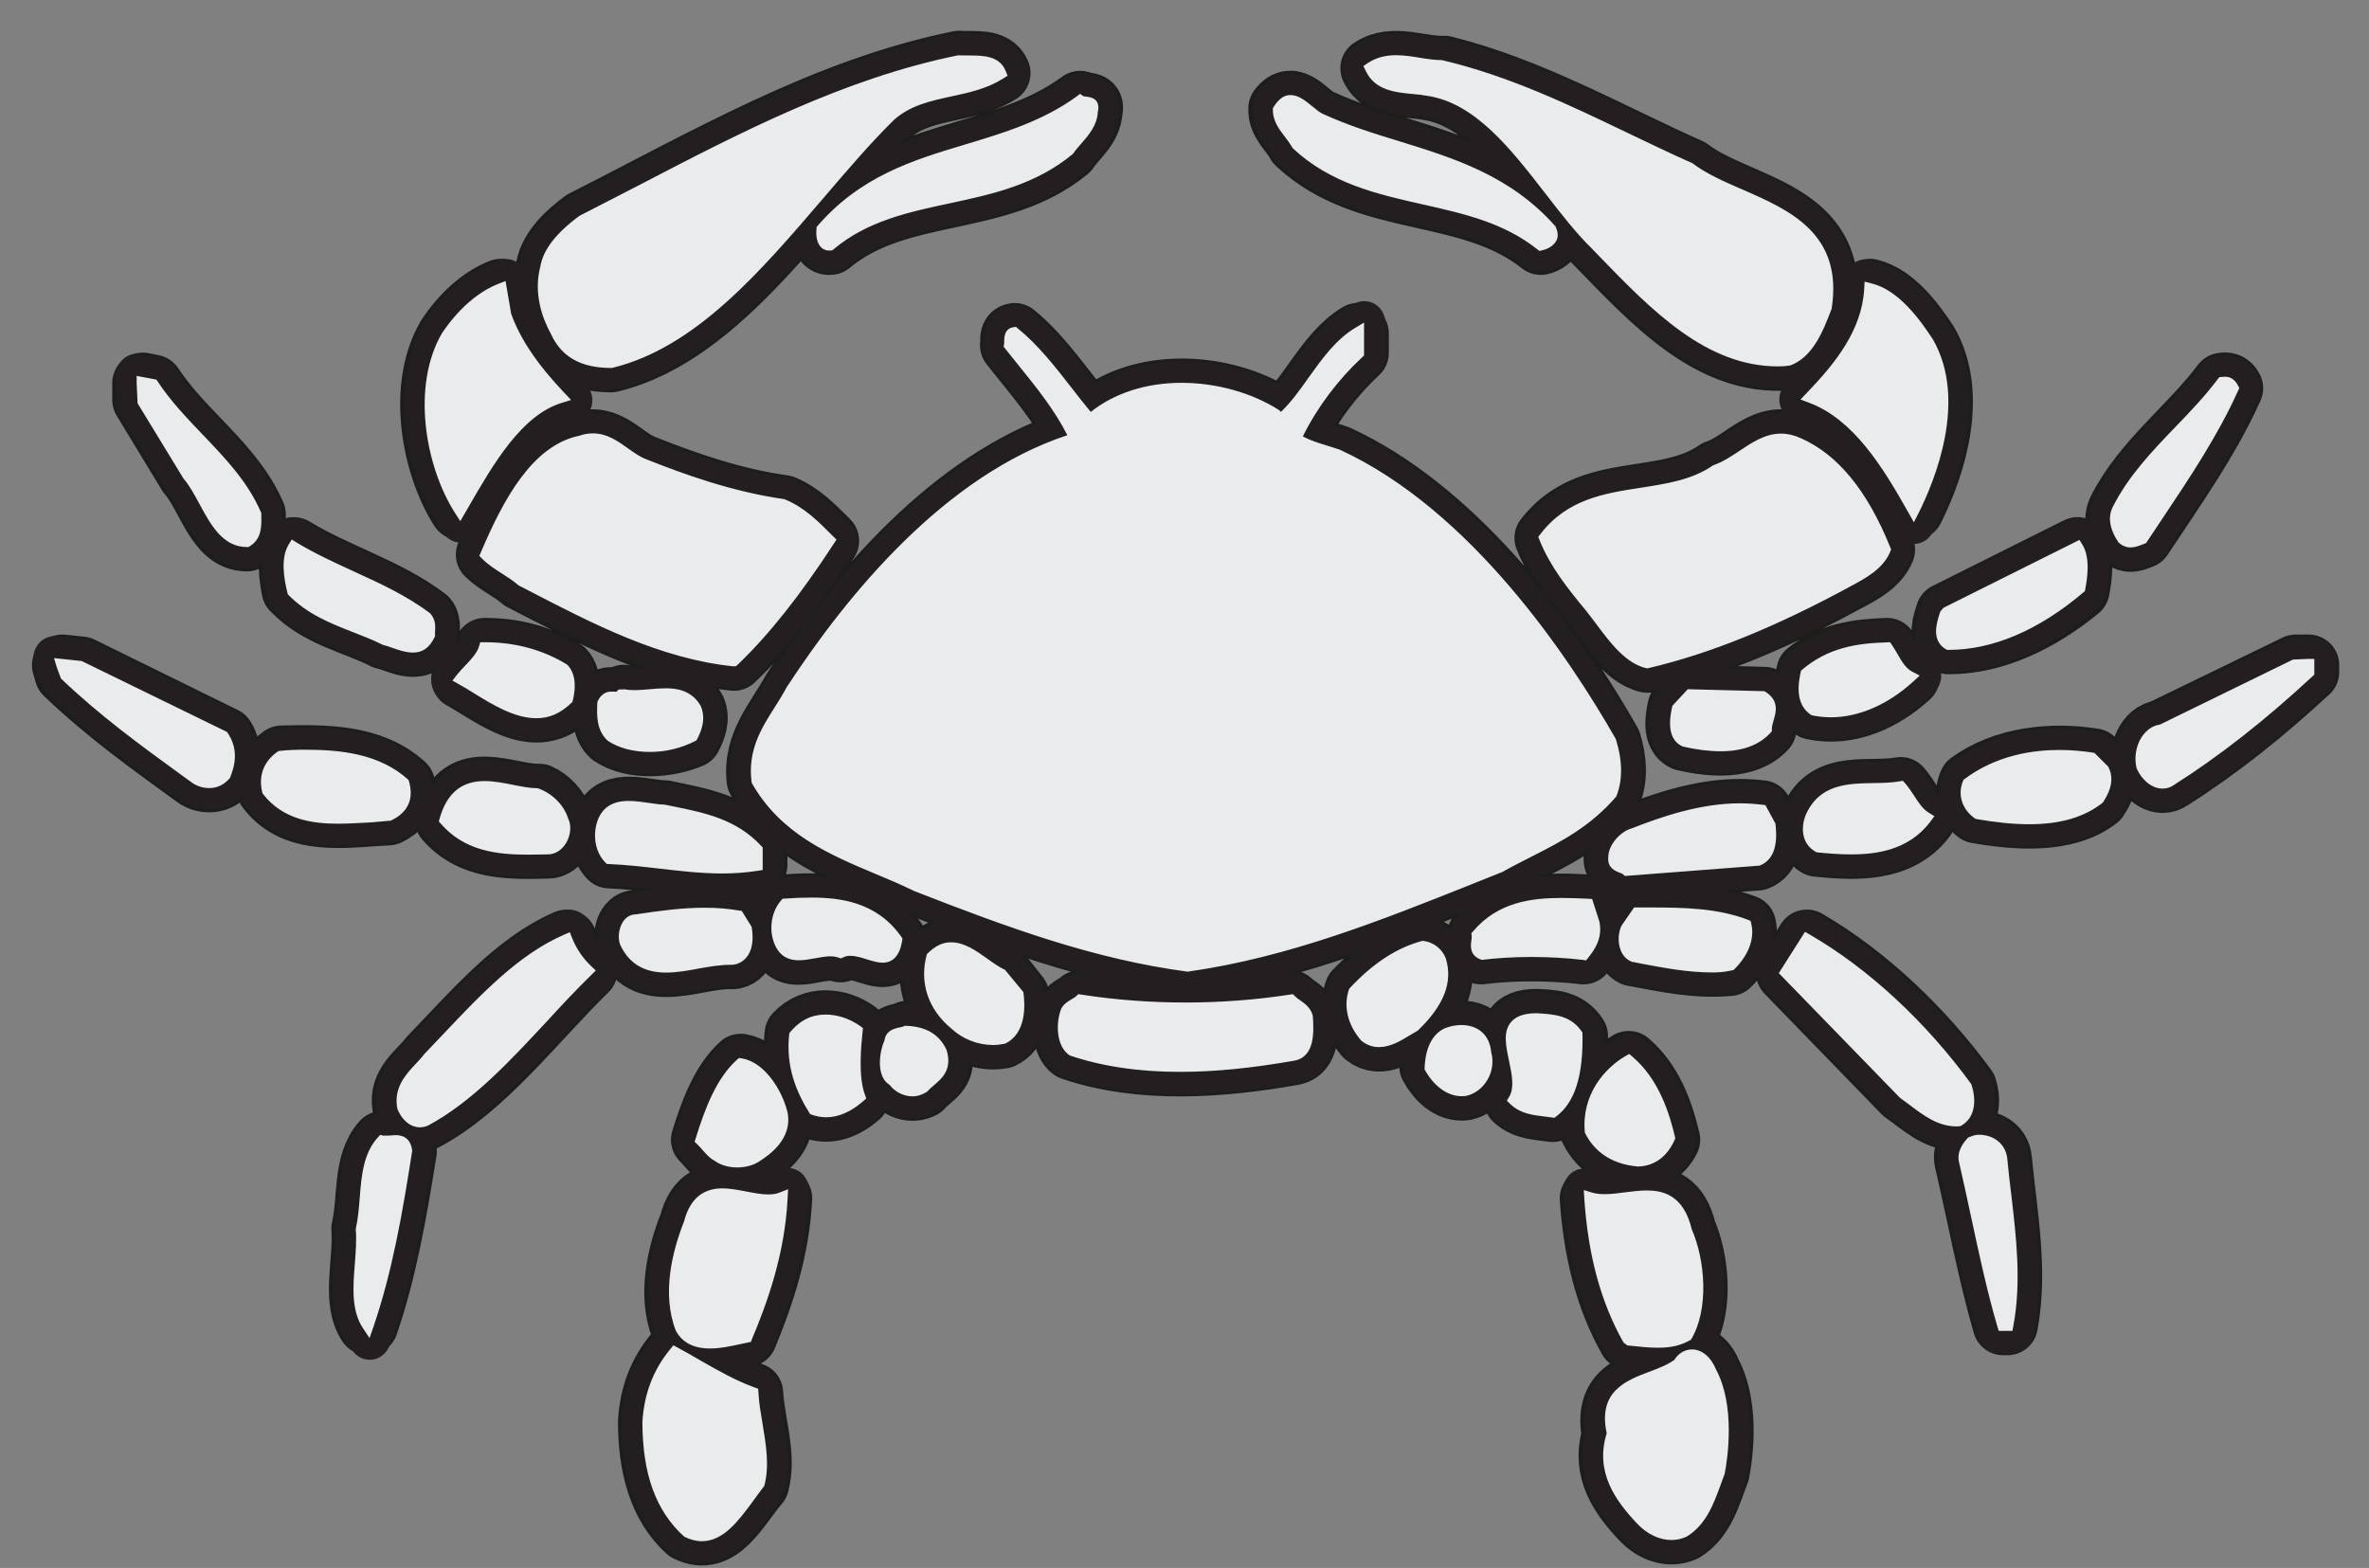
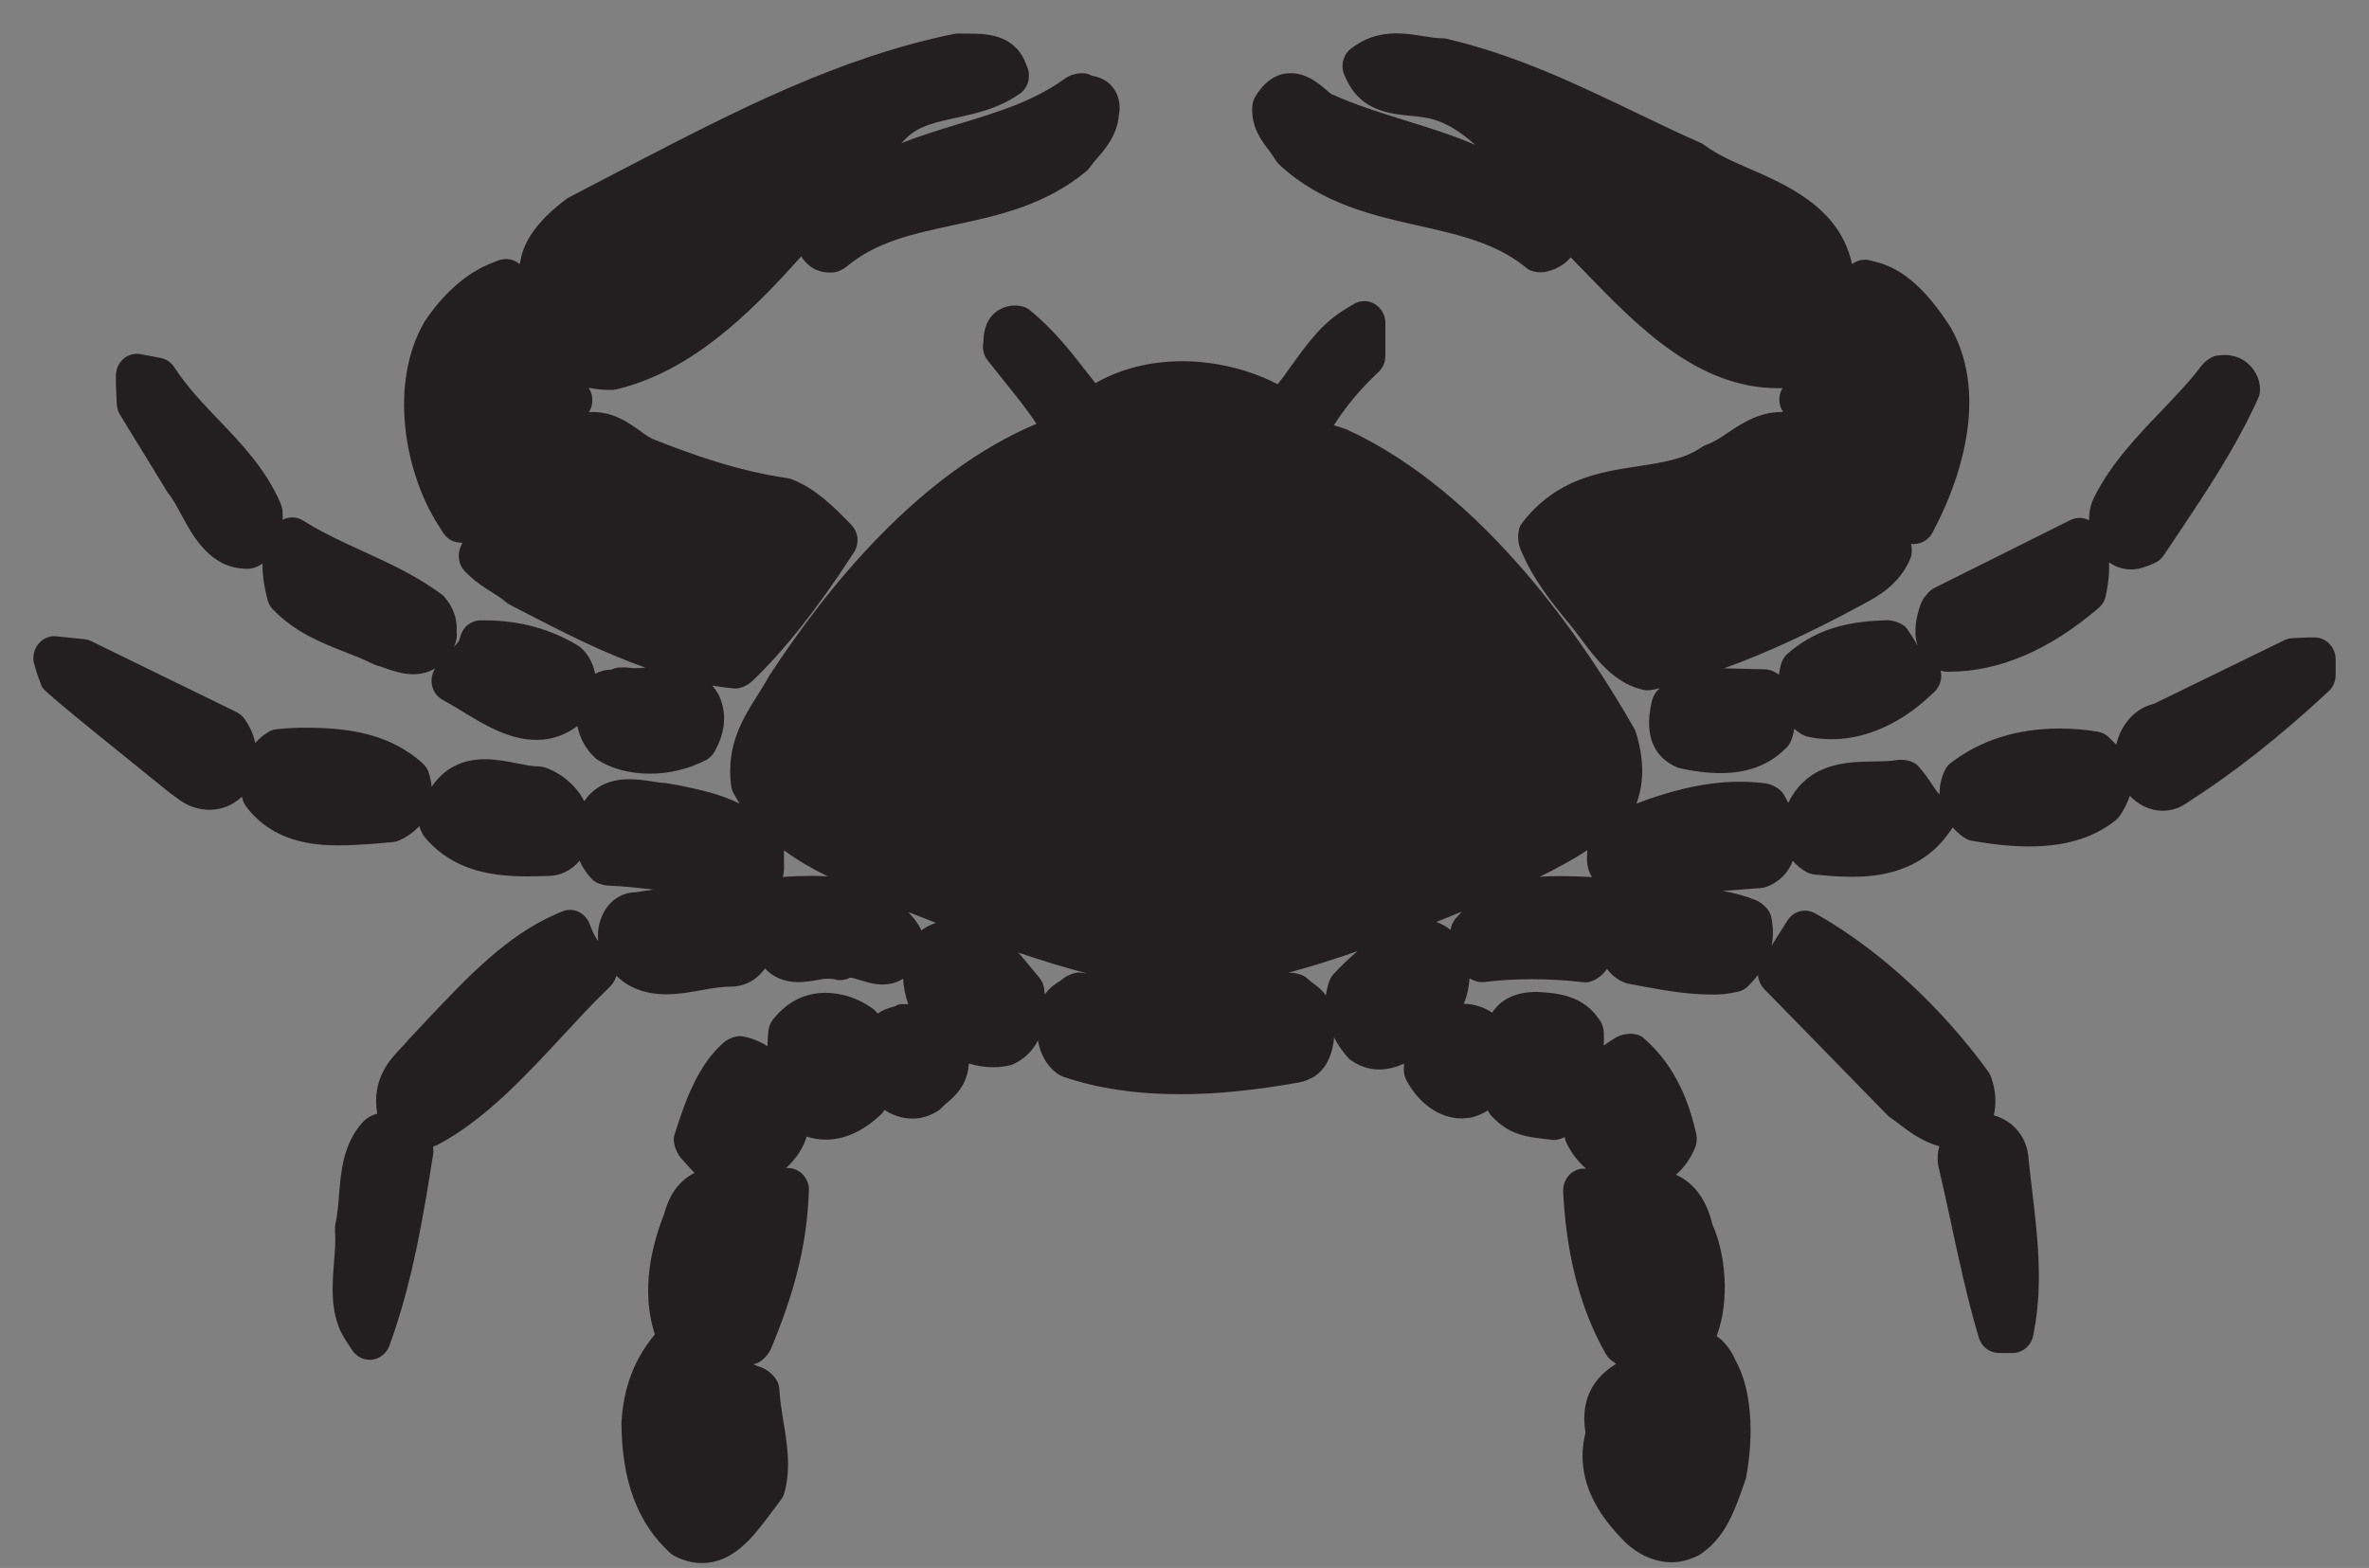
<svg xmlns="http://www.w3.org/2000/svg" width="71" height="47" viewBox="0 0 71 47" fill="none">
  <rect x="0" y="0" width="71" height="47" fill="#808080" stroke="none" />
  <path fill-rule="evenodd" clip-rule="evenodd" d="M51.521 44.136C51.267 44.783 51.088 45.517 50.473 45.898C50.012 46.1 49.528 45.898 49.195 45.544C48.556 44.87 47.992 44.076 48.325 43.021C47.992 41.347 49.5 41.498 50.294 40.91C50.6 40.442 51.06 40.617 51.267 41.117C51.727 41.966 51.7 43.2 51.521 44.136ZM22.557 41.759C22.609 42.668 22.966 43.636 22.736 44.485C22.148 45.16 21.584 46.394 20.588 45.894C19.718 45.1 19.437 43.898 19.437 42.608C19.488 41.815 19.742 41.144 20.231 40.557C20.997 40.97 21.739 41.466 22.557 41.759ZM50.525 36.891C50.91 37.772 51.037 39.208 50.525 40.061C50.04 40.295 49.349 40.208 48.813 40.148C48.099 38.887 47.766 37.45 47.662 35.927C48.631 36.217 50.116 35.161 50.525 36.891ZM23.426 35.923C23.351 37.419 22.914 38.768 22.378 40.061C21.791 40.18 20.794 40.502 20.409 39.795C20.024 38.8 20.306 37.597 20.667 36.689C21.096 35.042 22.529 36.276 23.426 35.923ZM59.985 34.78C60.139 36.395 60.469 38.066 60.163 39.708H60.036C59.576 38.125 59.27 36.423 58.885 34.78C58.833 34.546 59.012 34.34 59.115 34.225C59.496 34.134 59.957 34.308 59.985 34.78ZM12.176 34.514C11.894 36.272 11.588 38.066 11.024 39.704C10.54 38.97 10.921 37.796 10.846 36.828C11.052 35.951 10.874 34.864 11.461 34.217C11.715 34.28 12.124 34.046 12.176 34.514ZM23.426 33.372C23.553 33.987 23.041 34.399 22.684 34.633C22.378 34.868 21.815 34.868 21.509 34.633C21.33 34.542 21.175 34.308 21.025 34.165C21.279 33.344 21.612 32.435 22.2 31.904C22.787 31.995 23.271 32.753 23.426 33.372ZM50.04 34.165C49.834 34.578 49.453 34.78 49.068 34.78C48.504 34.721 47.968 34.487 47.662 33.872C47.587 32.963 48.147 32.197 48.813 31.82C49.5 32.404 49.834 33.285 50.04 34.165ZM44.518 31.555C44.673 32.11 44.312 32.582 43.903 32.669C43.442 32.729 43.061 32.348 42.855 31.963C42.883 31.582 43.01 31.17 43.367 30.995C43.8 30.821 44.467 30.876 44.518 31.555ZM28.206 31.555C28.385 32.138 27.924 32.289 27.642 32.61C27.36 32.757 27.003 32.669 26.797 32.408C26.463 32.201 26.515 31.614 26.67 31.265C26.721 30.94 27.027 31.031 27.206 30.912C27.619 30.936 28 31.114 28.206 31.555ZM47.277 31.055C47.277 31.904 47.15 32.844 46.535 33.316C46.126 33.257 45.693 33.257 45.384 32.963C45.868 32.114 44.542 30.559 46.047 30.559C46.511 30.583 46.971 30.583 47.277 31.055ZM25.673 30.908C25.622 31.436 25.546 32.316 25.749 32.872C25.34 33.225 24.855 33.431 24.343 33.225C23.986 32.582 23.728 31.876 23.831 30.995C24.347 30.44 25.137 30.527 25.673 30.908ZM38.686 29.999C38.865 30.174 39.095 30.233 39.171 30.499C39.199 30.94 39.222 31.527 38.762 31.614C36.614 31.999 34.185 32.174 32.116 31.467C31.862 31.293 31.834 30.761 31.938 30.412C31.989 30.178 32.22 30.146 32.374 29.999C34.443 30.321 36.618 30.321 38.686 29.999ZM30.532 29.852C30.556 30.38 30.481 30.908 30.048 31.114C29.564 31.206 29.024 31.055 28.643 30.702C28.031 30.206 27.722 29.472 27.952 28.65C28.718 28.008 29.385 28.944 30.048 29.238L30.532 29.852ZM43.16 28.797C43.414 29.618 42.827 30.321 42.367 30.761C41.934 30.995 41.394 31.44 40.91 31.055C40.604 30.702 40.425 30.206 40.604 29.706C41.219 29.059 41.91 28.591 42.676 28.384C42.879 28.412 43.085 28.591 43.16 28.797ZM58.937 32.61C59.04 32.931 59.04 33.372 58.706 33.578C58.043 33.61 57.555 33.11 57.043 32.757L53.542 29.15L54.153 28.182C55.92 29.206 57.631 30.821 58.937 32.61ZM17.595 29.091C16.035 30.614 14.55 32.61 12.736 33.578C12.43 33.697 12.172 33.431 12.073 33.166C11.945 32.491 12.557 32.11 12.863 31.701C14.169 30.352 15.419 28.857 16.979 28.182C17.11 28.503 17.313 28.825 17.595 29.091ZM52.315 27.738C52.418 28.178 52.164 28.619 51.831 28.94C50.81 29.031 49.889 28.821 48.941 28.646C48.687 28.527 48.635 28.091 48.762 27.825L49.068 27.385C50.191 27.389 51.319 27.357 52.315 27.738ZM22.378 27.889C22.43 28.297 22.303 28.71 21.946 28.738C20.921 28.678 19.361 29.559 18.75 28.238C18.671 28.031 18.774 27.595 19.055 27.595C20.052 27.448 21.1 27.301 22.124 27.476L22.378 27.889ZM47.761 27.682C47.841 28.067 47.658 28.329 47.456 28.591C46.483 28.472 45.308 28.472 44.387 28.591C44.157 28.503 44.312 28.21 44.284 28.035C45.13 27.04 46.356 27.067 47.583 27.127L47.761 27.682ZM26.852 28.182C26.698 29.238 25.828 28.21 25.189 28.531C24.55 28.297 23.657 29.031 23.347 28.182C23.22 27.829 23.295 27.389 23.526 27.127C24.804 27.035 26.058 27.063 26.852 28.182ZM53.057 24.778C53.081 25.191 53.057 25.627 52.672 25.778L48.762 26.067C48.635 25.952 48.353 25.98 48.377 25.718C48.377 25.393 48.71 25.072 48.941 25.012C50.143 24.544 51.446 24.131 52.799 24.306L53.057 24.778ZM22.684 25.48V25.921C21.175 26.155 19.742 25.774 18.262 25.714C18.003 25.448 17.956 25.008 18.083 24.659C18.365 23.897 19.337 24.306 19.925 24.306C20.894 24.516 21.918 24.659 22.684 25.48ZM57.706 24.516C56.94 25.544 55.61 25.484 54.459 25.365C54.153 25.191 54.177 24.778 54.28 24.516C54.764 23.373 56.043 23.782 56.964 23.608C57.222 23.897 57.377 24.306 57.706 24.516ZM16.852 24.572C17.031 24.921 16.777 25.421 16.42 25.421C15.292 25.448 14.145 25.48 13.351 24.572C13.811 22.957 15.217 23.838 16.162 23.81C16.443 23.925 16.753 24.25 16.852 24.572ZM63.053 23.104C63.208 23.397 63.026 23.719 62.875 23.953C61.93 24.687 60.421 24.572 59.246 24.365C58.965 24.163 58.861 23.778 59.016 23.457C60.064 22.695 61.497 22.548 62.748 22.75L63.053 23.104ZM12.124 23.516C12.251 24.016 11.945 24.278 11.64 24.425C10.385 24.484 8.853 24.778 8.011 23.663C7.908 23.223 8.138 22.869 8.444 22.663C9.695 22.635 11.128 22.608 12.124 23.516ZM52.875 20.905C53.232 21.14 52.926 21.52 52.926 21.842C52.339 22.489 51.239 22.37 50.473 22.195C50.139 22.048 50.219 21.52 50.294 21.199L50.652 20.846L52.875 20.905ZM20.842 21.259C20.969 21.548 20.842 21.874 20.715 22.108C20.024 22.401 18.976 22.489 18.313 22.048C18.059 21.814 18.059 21.433 18.083 21.048C18.21 20.787 18.52 21.021 18.698 20.842C19.413 20.993 20.409 20.497 20.842 21.259ZM69.187 20.144C67.857 21.378 66.503 22.461 65.07 23.369C64.737 23.604 64.356 23.31 64.201 22.957C64.097 22.544 64.328 21.957 64.764 21.901L68.806 19.937H69.191V20.144H69.187ZM6.729 22.108C6.959 22.461 6.88 22.869 6.729 23.25C6.499 23.485 6.114 23.485 5.86 23.31C4.53 22.342 3.2 21.401 1.949 20.199L1.874 19.937L2.438 19.997L6.729 22.108ZM57.222 20.291C56.456 20.993 55.407 21.489 54.332 21.259C53.974 21.025 54.078 20.497 54.153 20.144C54.844 19.588 55.661 19.469 56.555 19.438C56.761 19.731 56.892 20.116 57.222 20.291ZM16.908 20.084C17.114 20.291 17.063 20.731 16.983 20.993C15.959 21.874 14.784 20.874 13.839 20.346C14.046 20.084 14.427 19.791 14.53 19.438C15.395 19.438 16.189 19.644 16.908 20.084ZM62.311 17.68C61.16 18.62 59.806 19.295 58.401 19.295C58.067 19.088 58.246 18.648 58.325 18.386L62.263 16.418C62.462 16.739 62.386 17.299 62.311 17.68ZM12.791 18.529C12.918 18.676 12.843 18.914 12.867 19.088C12.533 19.644 11.922 19.235 11.513 19.148C10.592 18.68 9.544 18.501 8.754 17.68C8.678 17.299 8.599 16.744 8.805 16.418C10.104 17.208 11.588 17.62 12.791 18.529ZM56.479 16.478C56.301 16.918 55.816 17.184 55.431 17.386C53.49 18.442 51.493 19.354 49.373 19.85C48.659 19.676 48.147 18.767 47.658 18.176C47.122 17.533 46.61 16.886 46.305 16.125C47.635 14.395 49.885 15.188 51.442 14.101C52.259 13.835 52.898 12.839 53.895 13.308C55.153 13.867 55.943 15.156 56.479 16.478ZM19.31 13.954C20.64 14.482 22.021 14.954 23.478 15.156C23.99 15.363 24.399 15.775 24.832 16.212C24.014 17.474 23.069 18.763 21.993 19.791C19.742 19.556 17.674 18.442 15.626 17.386C15.292 17.093 14.911 16.946 14.578 16.625C15.141 15.303 15.983 13.546 17.388 13.252C18.234 12.958 18.671 13.716 19.31 13.954ZM66.912 11.637C66.198 13.22 65.173 14.656 64.201 16.125C63.97 16.216 63.816 16.299 63.613 16.125C63.458 15.89 63.331 15.569 63.486 15.275C64.228 13.811 65.634 12.784 66.602 11.49C66.733 11.463 66.837 11.49 66.912 11.637ZM4.581 11.546C5.502 12.954 6.983 13.891 7.65 15.418C7.65 15.74 7.678 16.033 7.396 16.212C6.475 16.212 6.221 14.891 5.633 14.216L4.28 11.986V11.486L4.581 11.546ZM32.68 12.605C34.165 11.284 36.694 11.463 38.254 12.459L38.381 12.605C39.226 11.899 39.734 10.582 40.707 9.995V10.578C39.917 11.312 39.25 12.22 38.818 13.161C39.226 13.427 39.687 13.514 40.096 13.661C43.419 15.188 46.309 18.795 48.278 22.255C48.432 22.75 48.484 23.31 48.278 23.81C47.305 24.925 46.078 25.333 44.955 25.98C41.914 27.182 38.921 28.472 35.626 28.944C32.763 28.563 30.104 27.563 27.472 26.54C25.812 25.718 23.764 25.278 22.692 23.373C22.565 22.286 23.279 21.552 23.74 20.703C25.939 17.331 28.877 14.192 32.255 13.165C31.795 12.137 31.001 11.26 30.286 10.348C30.314 10.229 30.235 10.026 30.413 9.999C31.275 10.697 31.965 11.784 32.68 12.605ZM57.785 10.284C58.655 11.812 58.039 13.891 57.349 15.271C56.606 13.95 55.685 12.427 54.28 11.899C55.122 11.022 55.967 9.995 56.043 8.673C56.761 8.852 57.349 9.614 57.785 10.284ZM15.141 9.435C15.475 10.376 16.114 11.197 16.777 11.899C15.423 12.312 14.502 14.042 13.787 15.271C12.946 13.95 12.509 11.605 13.402 10.082C13.835 9.435 14.399 8.911 15.014 8.673L15.141 9.435ZM39.608 3.599C41.91 4.654 44.566 4.741 46.483 6.912C46.587 7.178 46.305 7.297 46.178 7.324C44.002 5.595 40.961 6.269 38.865 4.305C38.687 3.952 38.301 3.69 38.329 3.25C38.762 2.662 39.199 3.452 39.608 3.599ZM32.732 3.309C32.704 3.837 32.271 4.13 32.017 4.511C29.921 6.241 26.956 5.598 24.883 7.324C24.653 7.356 24.629 7.063 24.653 6.824C26.801 4.392 29.969 4.801 32.374 3.039C32.501 3.131 32.807 3.016 32.732 3.309ZM50.652 5.067C52.108 6.182 55.177 6.297 54.717 9.233C54.486 9.82 54.205 10.554 53.593 10.788C51.267 10.963 49.556 9.086 47.841 7.324C46.305 5.829 44.979 3.016 42.803 2.69C42.188 2.571 41.398 2.69 41.088 2.047C41.755 1.607 42.545 2.016 43.288 1.988C45.872 2.631 48.226 3.98 50.652 5.067ZM29.969 2.19C28.948 2.837 27.619 2.603 26.674 3.452C24.117 5.975 21.688 10.022 18.313 10.844C17.65 10.844 17.011 10.669 16.678 9.935C16.372 9.376 16.193 8.701 16.372 8.027C16.475 7.439 17.035 6.94 17.472 6.618C21.128 4.769 24.705 2.658 28.746 1.837C29.203 1.869 29.79 1.754 29.969 2.19Z" fill="#1D1D1B" />
-   <path d="M51.521 44.136C51.267 44.783 51.088 45.517 50.473 45.898C50.012 46.1 49.528 45.898 49.195 45.544C48.556 44.87 47.992 44.076 48.325 43.021C47.992 41.347 49.5 41.498 50.294 40.91C50.6 40.442 51.06 40.617 51.267 41.117C51.727 41.966 51.7 43.2 51.521 44.136ZM22.557 41.759C22.609 42.668 22.966 43.636 22.736 44.485C22.148 45.16 21.584 46.394 20.588 45.894C19.718 45.1 19.437 43.898 19.437 42.608C19.488 41.815 19.742 41.144 20.231 40.557C20.997 40.97 21.739 41.466 22.557 41.759ZM50.525 36.891C50.91 37.772 51.037 39.208 50.525 40.061C50.04 40.295 49.349 40.208 48.813 40.148C48.099 38.887 47.766 37.45 47.662 35.927C48.631 36.217 50.116 35.161 50.525 36.891ZM23.426 35.923C23.351 37.419 22.914 38.768 22.378 40.061C21.791 40.18 20.794 40.502 20.409 39.795C20.024 38.8 20.306 37.597 20.667 36.689C21.096 35.042 22.529 36.276 23.426 35.923ZM59.985 34.78C60.139 36.395 60.469 38.066 60.163 39.708H60.036C59.576 38.125 59.27 36.423 58.885 34.78C58.833 34.546 59.012 34.34 59.115 34.225C59.496 34.134 59.957 34.308 59.985 34.78ZM12.176 34.514C11.894 36.272 11.588 38.066 11.024 39.704C10.54 38.97 10.921 37.796 10.846 36.828C11.052 35.951 10.874 34.864 11.461 34.217C11.715 34.28 12.124 34.046 12.176 34.514ZM23.426 33.372C23.553 33.987 23.041 34.399 22.684 34.633C22.378 34.868 21.815 34.868 21.509 34.633C21.33 34.542 21.175 34.308 21.025 34.165C21.279 33.344 21.612 32.435 22.2 31.904C22.787 31.995 23.271 32.753 23.426 33.372ZM50.04 34.165C49.834 34.578 49.453 34.78 49.068 34.78C48.504 34.721 47.968 34.487 47.662 33.872C47.587 32.963 48.147 32.197 48.813 31.82C49.5 32.404 49.834 33.285 50.04 34.165ZM44.518 31.555C44.673 32.11 44.312 32.582 43.903 32.669C43.442 32.729 43.061 32.348 42.855 31.963C42.883 31.582 43.01 31.17 43.367 30.995C43.8 30.821 44.467 30.876 44.518 31.555ZM28.206 31.555C28.385 32.138 27.924 32.289 27.642 32.61C27.36 32.757 27.003 32.669 26.797 32.408C26.463 32.201 26.515 31.614 26.67 31.265C26.721 30.94 27.027 31.031 27.206 30.912C27.619 30.936 28 31.114 28.206 31.555ZM47.277 31.055C47.277 31.904 47.15 32.844 46.535 33.316C46.126 33.257 45.693 33.257 45.384 32.963C45.868 32.114 44.542 30.559 46.047 30.559C46.511 30.583 46.971 30.583 47.277 31.055ZM25.673 30.908C25.622 31.436 25.546 32.316 25.749 32.872C25.34 33.225 24.855 33.431 24.343 33.225C23.986 32.582 23.728 31.876 23.831 30.995C24.347 30.44 25.137 30.527 25.673 30.908ZM38.686 29.999C38.865 30.174 39.095 30.233 39.171 30.499C39.199 30.94 39.222 31.527 38.762 31.614C36.614 31.999 34.185 32.174 32.116 31.467C31.862 31.293 31.834 30.761 31.938 30.412C31.989 30.178 32.22 30.146 32.374 29.999C34.443 30.321 36.618 30.321 38.686 29.999ZM30.532 29.852C30.556 30.38 30.481 30.908 30.048 31.114C29.564 31.206 29.024 31.055 28.643 30.702C28.031 30.206 27.722 29.472 27.952 28.65C28.718 28.008 29.385 28.944 30.048 29.238L30.532 29.852ZM43.16 28.797C43.414 29.618 42.827 30.321 42.367 30.761C41.934 30.995 41.394 31.44 40.91 31.055C40.604 30.702 40.425 30.206 40.604 29.706C41.219 29.059 41.91 28.591 42.676 28.384C42.879 28.412 43.085 28.591 43.16 28.797ZM58.937 32.61C59.04 32.931 59.04 33.372 58.706 33.578C58.043 33.61 57.555 33.11 57.043 32.757L53.542 29.15L54.153 28.182C55.92 29.206 57.631 30.821 58.937 32.61ZM17.595 29.091C16.035 30.614 14.55 32.61 12.736 33.578C12.43 33.697 12.172 33.431 12.073 33.166C11.945 32.491 12.557 32.11 12.863 31.701C14.169 30.352 15.419 28.857 16.979 28.182C17.11 28.503 17.313 28.825 17.595 29.091ZM52.315 27.738C52.418 28.178 52.164 28.619 51.831 28.94C50.81 29.031 49.889 28.821 48.941 28.646C48.687 28.527 48.635 28.091 48.762 27.825L49.068 27.385C50.191 27.389 51.319 27.357 52.315 27.738ZM22.378 27.889C22.43 28.297 22.303 28.71 21.946 28.738C20.921 28.678 19.361 29.559 18.75 28.238C18.671 28.031 18.774 27.595 19.055 27.595C20.052 27.448 21.1 27.301 22.124 27.476L22.378 27.889ZM47.761 27.682C47.841 28.067 47.658 28.329 47.456 28.591C46.483 28.472 45.308 28.472 44.387 28.591C44.157 28.503 44.312 28.21 44.284 28.035C45.13 27.04 46.356 27.067 47.583 27.127L47.761 27.682ZM26.852 28.182C26.698 29.238 25.828 28.21 25.189 28.531C24.55 28.297 23.657 29.031 23.347 28.182C23.22 27.829 23.295 27.389 23.526 27.127C24.804 27.035 26.058 27.063 26.852 28.182ZM53.057 24.778C53.081 25.191 53.057 25.627 52.672 25.778L48.762 26.067C48.635 25.952 48.353 25.98 48.377 25.718C48.377 25.393 48.71 25.072 48.941 25.012C50.143 24.544 51.446 24.131 52.799 24.306L53.057 24.778ZM22.684 25.48V25.921C21.175 26.155 19.742 25.774 18.262 25.714C18.003 25.448 17.956 25.008 18.083 24.659C18.365 23.897 19.337 24.306 19.925 24.306C20.894 24.516 21.918 24.659 22.684 25.48ZM57.706 24.516C56.94 25.544 55.61 25.484 54.459 25.365C54.153 25.191 54.177 24.778 54.28 24.516C54.764 23.373 56.043 23.782 56.964 23.608C57.222 23.897 57.377 24.306 57.706 24.516ZM16.852 24.572C17.031 24.921 16.777 25.421 16.42 25.421C15.292 25.448 14.145 25.48 13.351 24.572C13.811 22.957 15.217 23.838 16.162 23.81C16.443 23.925 16.753 24.25 16.852 24.572ZM63.053 23.104C63.208 23.397 63.026 23.719 62.875 23.953C61.93 24.687 60.421 24.572 59.246 24.365C58.965 24.163 58.861 23.778 59.016 23.457C60.064 22.695 61.497 22.548 62.748 22.75L63.053 23.104ZM12.124 23.516C12.251 24.016 11.945 24.278 11.64 24.425C10.385 24.484 8.853 24.778 8.011 23.663C7.908 23.223 8.138 22.869 8.444 22.663C9.695 22.635 11.128 22.608 12.124 23.516ZM52.875 20.905C53.232 21.14 52.926 21.52 52.926 21.842C52.339 22.489 51.239 22.37 50.473 22.195C50.139 22.048 50.219 21.52 50.294 21.199L50.652 20.846L52.875 20.905ZM20.842 21.259C20.969 21.548 20.842 21.874 20.715 22.108C20.024 22.401 18.976 22.489 18.313 22.048C18.059 21.814 18.059 21.433 18.083 21.048C18.21 20.787 18.52 21.021 18.698 20.842C19.413 20.993 20.409 20.497 20.842 21.259ZM69.187 20.144C67.857 21.378 66.503 22.461 65.07 23.369C64.737 23.604 64.356 23.31 64.201 22.957C64.097 22.544 64.328 21.957 64.764 21.901L68.806 19.937H69.191V20.144H69.187ZM6.729 22.108C6.959 22.461 6.88 22.869 6.729 23.25C6.499 23.485 6.114 23.485 5.86 23.31C4.53 22.342 3.2 21.401 1.949 20.199L1.874 19.937L2.438 19.997L6.729 22.108ZM57.222 20.291C56.456 20.993 55.407 21.489 54.332 21.259C53.974 21.025 54.078 20.497 54.153 20.144C54.844 19.588 55.661 19.469 56.555 19.438C56.761 19.731 56.892 20.116 57.222 20.291ZM16.908 20.084C17.114 20.291 17.063 20.731 16.983 20.993C15.959 21.874 14.784 20.874 13.839 20.346C14.046 20.084 14.427 19.791 14.53 19.438C15.395 19.438 16.189 19.644 16.908 20.084ZM62.311 17.68C61.16 18.62 59.806 19.295 58.401 19.295C58.067 19.088 58.246 18.648 58.325 18.386L62.263 16.418C62.462 16.739 62.386 17.299 62.311 17.68ZM12.791 18.529C12.918 18.676 12.843 18.914 12.867 19.088C12.533 19.644 11.922 19.235 11.513 19.148C10.592 18.68 9.544 18.501 8.754 17.68C8.678 17.299 8.599 16.744 8.805 16.418C10.104 17.208 11.588 17.62 12.791 18.529ZM56.479 16.478C56.301 16.918 55.816 17.184 55.431 17.386C53.49 18.442 51.493 19.354 49.373 19.85C48.659 19.676 48.147 18.767 47.658 18.176C47.122 17.533 46.61 16.886 46.305 16.125C47.635 14.395 49.885 15.188 51.442 14.101C52.259 13.835 52.898 12.839 53.895 13.308C55.153 13.867 55.943 15.156 56.479 16.478ZM19.31 13.954C20.64 14.482 22.021 14.954 23.478 15.156C23.99 15.363 24.399 15.775 24.832 16.212C24.014 17.474 23.069 18.763 21.993 19.791C19.742 19.556 17.674 18.442 15.626 17.386C15.292 17.093 14.911 16.946 14.578 16.625C15.141 15.303 15.983 13.546 17.388 13.252C18.234 12.958 18.671 13.716 19.31 13.954ZM66.912 11.637C66.198 13.22 65.173 14.656 64.201 16.125C63.97 16.216 63.816 16.299 63.613 16.125C63.458 15.89 63.331 15.569 63.486 15.275C64.228 13.811 65.634 12.784 66.602 11.49C66.733 11.463 66.837 11.49 66.912 11.637ZM4.581 11.546C5.502 12.954 6.983 13.891 7.65 15.418C7.65 15.74 7.678 16.033 7.396 16.212C6.475 16.212 6.221 14.891 5.633 14.216L4.28 11.986V11.486L4.581 11.546ZM32.68 12.605C34.165 11.284 36.694 11.463 38.254 12.459L38.381 12.605C39.226 11.899 39.734 10.582 40.707 9.995V10.578C39.917 11.312 39.25 12.22 38.818 13.161C39.226 13.427 39.687 13.514 40.096 13.661C43.419 15.188 46.309 18.795 48.278 22.255C48.432 22.75 48.484 23.31 48.278 23.81C47.305 24.925 46.078 25.333 44.955 25.98C41.914 27.182 38.921 28.472 35.626 28.944C32.763 28.563 30.104 27.563 27.472 26.54C25.812 25.718 23.764 25.278 22.692 23.373C22.565 22.286 23.279 21.552 23.74 20.703C25.939 17.331 28.877 14.192 32.255 13.165C31.795 12.137 31.001 11.26 30.286 10.348C30.314 10.229 30.235 10.026 30.413 9.999C31.275 10.697 31.965 11.784 32.68 12.605ZM57.785 10.284C58.655 11.812 58.039 13.891 57.349 15.271C56.606 13.95 55.685 12.427 54.28 11.899C55.122 11.022 55.967 9.995 56.043 8.673C56.761 8.852 57.349 9.614 57.785 10.284ZM15.141 9.435C15.475 10.376 16.114 11.197 16.777 11.899C15.423 12.312 14.502 14.042 13.787 15.271C12.946 13.95 12.509 11.605 13.402 10.082C13.835 9.435 14.399 8.911 15.014 8.673L15.141 9.435ZM39.608 3.599C41.91 4.654 44.566 4.741 46.483 6.912C46.587 7.178 46.305 7.297 46.178 7.324C44.002 5.595 40.961 6.269 38.865 4.305C38.687 3.952 38.301 3.69 38.329 3.25C38.762 2.662 39.199 3.452 39.608 3.599ZM32.732 3.309C32.704 3.837 32.271 4.13 32.017 4.511C29.921 6.241 26.956 5.598 24.883 7.324C24.653 7.356 24.629 7.063 24.653 6.824C26.801 4.392 29.969 4.801 32.374 3.039C32.501 3.131 32.807 3.016 32.732 3.309ZM50.652 5.067C52.108 6.182 55.177 6.297 54.717 9.233C54.486 9.82 54.205 10.554 53.593 10.788C51.267 10.963 49.556 9.086 47.841 7.324C46.305 5.829 44.979 3.016 42.803 2.69C42.188 2.571 41.398 2.69 41.088 2.047C41.755 1.607 42.545 2.016 43.288 1.988C45.872 2.631 48.226 3.98 50.652 5.067ZM29.969 2.19C28.948 2.837 27.619 2.603 26.674 3.452C24.117 5.975 21.688 10.022 18.313 10.844C17.65 10.844 17.011 10.669 16.678 9.935C16.372 9.376 16.193 8.701 16.372 8.027C16.475 7.439 17.035 6.94 17.472 6.618C21.128 4.769 24.705 2.658 28.746 1.837C29.203 1.869 29.79 1.754 29.969 2.19Z" stroke="#1D1D1B" stroke-width="1.832" stroke-miterlimit="10" stroke-linecap="round" stroke-linejoin="round" />
  <path d="M51.521 44.136C51.267 44.783 51.088 45.517 50.473 45.898C50.012 46.1 49.528 45.898 49.195 45.544C48.556 44.87 47.992 44.076 48.325 43.021C47.992 41.347 49.5 41.498 50.294 40.91C50.6 40.442 51.06 40.617 51.267 41.117C51.727 41.966 51.7 43.2 51.521 44.136ZM22.557 41.759C22.609 42.668 22.966 43.636 22.736 44.485C22.148 45.16 21.584 46.394 20.588 45.894C19.718 45.1 19.437 43.898 19.437 42.608C19.488 41.815 19.742 41.144 20.231 40.557C20.997 40.97 21.739 41.466 22.557 41.759ZM50.525 36.891C50.91 37.772 51.037 39.208 50.525 40.061C50.04 40.295 49.349 40.208 48.813 40.148C48.099 38.887 47.766 37.45 47.662 35.927C48.631 36.217 50.116 35.161 50.525 36.891ZM23.426 35.923C23.351 37.419 22.914 38.768 22.378 40.061C21.791 40.18 20.794 40.502 20.409 39.795C20.024 38.8 20.306 37.597 20.667 36.689C21.096 35.042 22.529 36.276 23.426 35.923ZM59.985 34.78C60.139 36.395 60.469 38.066 60.163 39.708H60.036C59.576 38.125 59.27 36.423 58.885 34.78C58.833 34.546 59.012 34.34 59.115 34.225C59.496 34.134 59.957 34.308 59.985 34.78ZM12.176 34.514C11.894 36.272 11.588 38.066 11.024 39.704C10.54 38.97 10.921 37.796 10.846 36.828C11.052 35.951 10.874 34.864 11.461 34.217C11.715 34.28 12.124 34.046 12.176 34.514ZM23.426 33.372C23.553 33.987 23.041 34.399 22.684 34.633C22.378 34.868 21.815 34.868 21.509 34.633C21.33 34.542 21.175 34.308 21.025 34.165C21.279 33.344 21.612 32.435 22.2 31.904C22.787 31.995 23.271 32.753 23.426 33.372ZM50.04 34.165C49.834 34.578 49.453 34.78 49.068 34.78C48.504 34.721 47.968 34.487 47.662 33.872C47.587 32.963 48.147 32.197 48.813 31.82C49.5 32.404 49.834 33.285 50.04 34.165ZM44.518 31.555C44.673 32.11 44.312 32.582 43.903 32.669C43.442 32.729 43.061 32.348 42.855 31.963C42.883 31.582 43.01 31.17 43.367 30.995C43.8 30.821 44.467 30.876 44.518 31.555ZM28.206 31.555C28.385 32.138 27.924 32.289 27.642 32.61C27.36 32.757 27.003 32.669 26.797 32.408C26.463 32.201 26.515 31.614 26.67 31.265C26.721 30.94 27.027 31.031 27.206 30.912C27.619 30.936 28 31.114 28.206 31.555ZM47.277 31.055C47.277 31.904 47.15 32.844 46.535 33.316C46.126 33.257 45.693 33.257 45.384 32.963C45.868 32.114 44.542 30.559 46.047 30.559C46.511 30.583 46.971 30.583 47.277 31.055ZM25.673 30.908C25.622 31.436 25.546 32.316 25.749 32.872C25.34 33.225 24.855 33.431 24.343 33.225C23.986 32.582 23.728 31.876 23.831 30.995C24.347 30.44 25.137 30.527 25.673 30.908ZM38.686 29.999C38.865 30.174 39.095 30.233 39.171 30.499C39.199 30.94 39.222 31.527 38.762 31.614C36.614 31.999 34.185 32.174 32.116 31.467C31.862 31.293 31.834 30.761 31.938 30.412C31.989 30.178 32.22 30.146 32.374 29.999C34.443 30.321 36.618 30.321 38.686 29.999ZM30.532 29.852C30.556 30.38 30.481 30.908 30.048 31.114C29.564 31.206 29.024 31.055 28.643 30.702C28.031 30.206 27.722 29.472 27.952 28.65C28.718 28.008 29.385 28.944 30.048 29.238L30.532 29.852ZM43.16 28.797C43.414 29.618 42.827 30.321 42.367 30.761C41.934 30.995 41.394 31.44 40.91 31.055C40.604 30.702 40.425 30.206 40.604 29.706C41.219 29.059 41.91 28.591 42.676 28.384C42.879 28.412 43.085 28.591 43.16 28.797ZM58.937 32.61C59.04 32.931 59.04 33.372 58.706 33.578C58.043 33.61 57.555 33.11 57.043 32.757L53.542 29.15L54.153 28.182C55.92 29.206 57.631 30.821 58.937 32.61ZM17.595 29.091C16.035 30.614 14.55 32.61 12.736 33.578C12.43 33.697 12.172 33.431 12.073 33.166C11.945 32.491 12.557 32.11 12.863 31.701C14.169 30.352 15.419 28.857 16.979 28.182C17.11 28.503 17.313 28.825 17.595 29.091ZM52.315 27.738C52.418 28.178 52.164 28.619 51.831 28.94C50.81 29.031 49.889 28.821 48.941 28.646C48.687 28.527 48.635 28.091 48.762 27.825L49.068 27.385C50.191 27.389 51.319 27.357 52.315 27.738ZM22.378 27.889C22.43 28.297 22.303 28.71 21.946 28.738C20.921 28.678 19.361 29.559 18.75 28.238C18.671 28.031 18.774 27.595 19.055 27.595C20.052 27.448 21.1 27.301 22.124 27.476L22.378 27.889ZM47.761 27.682C47.841 28.067 47.658 28.329 47.456 28.591C46.483 28.472 45.308 28.472 44.387 28.591C44.157 28.503 44.312 28.21 44.284 28.035C45.13 27.04 46.356 27.067 47.583 27.127L47.761 27.682ZM26.852 28.182C26.698 29.238 25.828 28.21 25.189 28.531C24.55 28.297 23.657 29.031 23.347 28.182C23.22 27.829 23.295 27.389 23.526 27.127C24.804 27.035 26.058 27.063 26.852 28.182ZM53.057 24.778C53.081 25.191 53.057 25.627 52.672 25.778L48.762 26.067C48.635 25.952 48.353 25.98 48.377 25.718C48.377 25.393 48.71 25.072 48.941 25.012C50.143 24.544 51.446 24.131 52.799 24.306L53.057 24.778ZM22.684 25.48V25.921C21.175 26.155 19.742 25.774 18.262 25.714C18.003 25.448 17.956 25.008 18.083 24.659C18.365 23.897 19.337 24.306 19.925 24.306C20.894 24.516 21.918 24.659 22.684 25.48ZM57.706 24.516C56.94 25.544 55.61 25.484 54.459 25.365C54.153 25.191 54.177 24.778 54.28 24.516C54.764 23.373 56.043 23.782 56.964 23.608C57.222 23.897 57.377 24.306 57.706 24.516ZM16.852 24.572C17.031 24.921 16.777 25.421 16.42 25.421C15.292 25.448 14.145 25.48 13.351 24.572C13.811 22.957 15.217 23.838 16.162 23.81C16.443 23.925 16.753 24.25 16.852 24.572ZM63.053 23.104C63.208 23.397 63.026 23.719 62.875 23.953C61.93 24.687 60.421 24.572 59.246 24.365C58.965 24.163 58.861 23.778 59.016 23.457C60.064 22.695 61.497 22.548 62.748 22.75L63.053 23.104ZM12.124 23.516C12.251 24.016 11.945 24.278 11.64 24.425C10.385 24.484 8.853 24.778 8.011 23.663C7.908 23.223 8.138 22.869 8.444 22.663C9.695 22.635 11.128 22.608 12.124 23.516ZM52.875 20.905C53.232 21.14 52.926 21.52 52.926 21.842C52.339 22.489 51.239 22.37 50.473 22.195C50.139 22.048 50.219 21.52 50.294 21.199L50.652 20.846L52.875 20.905ZM20.842 21.259C20.969 21.548 20.842 21.874 20.715 22.108C20.024 22.401 18.976 22.489 18.313 22.048C18.059 21.814 18.059 21.433 18.083 21.048C18.21 20.787 18.52 21.021 18.698 20.842C19.413 20.993 20.409 20.497 20.842 21.259ZM69.187 20.144C67.857 21.378 66.503 22.461 65.07 23.369C64.737 23.604 64.356 23.31 64.201 22.957C64.097 22.544 64.328 21.957 64.764 21.901L68.806 19.937H69.191V20.144H69.187ZM6.729 22.108C6.959 22.461 6.88 22.869 6.729 23.25C6.499 23.485 6.114 23.485 5.86 23.31C4.53 22.342 3.2 21.401 1.949 20.199L1.874 19.937L2.438 19.997L6.729 22.108ZM57.222 20.291C56.456 20.993 55.407 21.489 54.332 21.259C53.974 21.025 54.078 20.497 54.153 20.144C54.844 19.588 55.661 19.469 56.555 19.438C56.761 19.731 56.892 20.116 57.222 20.291ZM16.908 20.084C17.114 20.291 17.063 20.731 16.983 20.993C15.959 21.874 14.784 20.874 13.839 20.346C14.046 20.084 14.427 19.791 14.53 19.438C15.395 19.438 16.189 19.644 16.908 20.084ZM62.311 17.68C61.16 18.62 59.806 19.295 58.401 19.295C58.067 19.088 58.246 18.648 58.325 18.386L62.263 16.418C62.462 16.739 62.386 17.299 62.311 17.68ZM12.791 18.529C12.918 18.676 12.843 18.914 12.867 19.088C12.533 19.644 11.922 19.235 11.513 19.148C10.592 18.68 9.544 18.501 8.754 17.68C8.678 17.299 8.599 16.744 8.805 16.418C10.104 17.208 11.588 17.62 12.791 18.529ZM56.479 16.478C56.301 16.918 55.816 17.184 55.431 17.386C53.49 18.442 51.493 19.354 49.373 19.85C48.659 19.676 48.147 18.767 47.658 18.176C47.122 17.533 46.61 16.886 46.305 16.125C47.635 14.395 49.885 15.188 51.442 14.101C52.259 13.835 52.898 12.839 53.895 13.308C55.153 13.867 55.943 15.156 56.479 16.478ZM19.31 13.954C20.64 14.482 22.021 14.954 23.478 15.156C23.99 15.363 24.399 15.775 24.832 16.212C24.014 17.474 23.069 18.763 21.993 19.791C19.742 19.556 17.674 18.442 15.626 17.386C15.292 17.093 14.911 16.946 14.578 16.625C15.141 15.303 15.983 13.546 17.388 13.252C18.234 12.958 18.671 13.716 19.31 13.954ZM66.912 11.637C66.198 13.22 65.173 14.656 64.201 16.125C63.97 16.216 63.816 16.299 63.613 16.125C63.458 15.89 63.331 15.569 63.486 15.275C64.228 13.811 65.634 12.784 66.602 11.49C66.733 11.463 66.837 11.49 66.912 11.637ZM4.581 11.546C5.502 12.954 6.983 13.891 7.65 15.418C7.65 15.74 7.678 16.033 7.396 16.212C6.475 16.212 6.221 14.891 5.633 14.216L4.28 11.986V11.486L4.581 11.546ZM32.68 12.605C34.165 11.284 36.694 11.463 38.254 12.459L38.381 12.605C39.226 11.899 39.734 10.582 40.707 9.995V10.578C39.917 11.312 39.25 12.22 38.818 13.161C39.226 13.427 39.687 13.514 40.096 13.661C43.419 15.188 46.309 18.795 48.278 22.255C48.432 22.75 48.484 23.31 48.278 23.81C47.305 24.925 46.078 25.333 44.955 25.98C41.914 27.182 38.921 28.472 35.626 28.944C32.763 28.563 30.104 27.563 27.472 26.54C25.812 25.718 23.764 25.278 22.692 23.373C22.565 22.286 23.279 21.552 23.74 20.703C25.939 17.331 28.877 14.192 32.255 13.165C31.795 12.137 31.001 11.26 30.286 10.348C30.314 10.229 30.235 10.026 30.413 9.999C31.275 10.697 31.965 11.784 32.68 12.605ZM57.785 10.284C58.655 11.812 58.039 13.891 57.349 15.271C56.606 13.95 55.685 12.427 54.28 11.899C55.122 11.022 55.967 9.995 56.043 8.673C56.761 8.852 57.349 9.614 57.785 10.284ZM15.141 9.435C15.475 10.376 16.114 11.197 16.777 11.899C15.423 12.312 14.502 14.042 13.787 15.271C12.946 13.95 12.509 11.605 13.402 10.082C13.835 9.435 14.399 8.911 15.014 8.673L15.141 9.435ZM39.608 3.599C41.91 4.654 44.566 4.741 46.483 6.912C46.587 7.178 46.305 7.297 46.178 7.324C44.002 5.595 40.961 6.269 38.865 4.305C38.687 3.952 38.301 3.69 38.329 3.25C38.762 2.662 39.199 3.452 39.608 3.599ZM32.732 3.309C32.704 3.837 32.271 4.13 32.017 4.511C29.921 6.241 26.956 5.598 24.883 7.324C24.653 7.356 24.629 7.063 24.653 6.824C26.801 4.392 29.969 4.801 32.374 3.039C32.501 3.131 32.807 3.016 32.732 3.309ZM50.652 5.067C52.108 6.182 55.177 6.297 54.717 9.233C54.486 9.82 54.205 10.554 53.593 10.788C51.267 10.963 49.556 9.086 47.841 7.324C46.305 5.829 44.979 3.016 42.803 2.69C42.188 2.571 41.398 2.69 41.088 2.047C41.755 1.607 42.545 2.016 43.288 1.988C45.872 2.631 48.226 3.98 50.652 5.067ZM29.969 2.19C28.948 2.837 27.619 2.603 26.674 3.452C24.117 5.975 21.688 10.022 18.313 10.844C17.65 10.844 17.011 10.669 16.678 9.935C16.372 9.376 16.193 8.701 16.372 8.027C16.475 7.439 17.035 6.94 17.472 6.618C21.128 4.769 24.705 2.658 28.746 1.837C29.203 1.869 29.79 1.754 29.969 2.19Z" stroke="#1D1D1B" stroke-width="0.916" stroke-miterlimit="10" stroke-linecap="round" stroke-linejoin="round" />
-   <path fill-rule="evenodd" clip-rule="evenodd" d="M21.036 46.854C20.77 46.854 20.504 46.786 20.238 46.655C20.186 46.632 20.139 46.6 20.095 46.56C19.107 45.667 18.626 44.378 18.626 42.612C18.694 41.573 19.015 40.736 19.615 40.014L19.627 39.998C19.194 38.676 19.539 37.312 19.912 36.371C20.059 35.8 20.373 35.379 20.817 35.157C20.726 35.07 20.647 34.979 20.575 34.899C20.54 34.856 20.504 34.816 20.472 34.784C20.29 34.61 20.139 34.261 20.214 34.019C20.552 32.931 20.933 31.932 21.663 31.273C21.786 31.162 21.997 31.059 22.171 31.059C22.191 31.059 22.207 31.059 22.227 31.063C22.513 31.106 22.771 31.213 23.001 31.36C23.001 31.209 23.013 31.055 23.029 30.896C23.041 30.773 23.092 30.654 23.168 30.559C23.588 30.031 24.12 29.761 24.744 29.761C25.224 29.761 25.72 29.924 26.133 30.218C26.193 30.261 26.252 30.317 26.304 30.384C26.435 30.289 26.61 30.214 26.832 30.162C26.911 30.107 26.967 30.099 27.046 30.099C27.07 30.099 27.189 30.102 27.221 30.102C27.134 29.857 27.082 29.603 27.066 29.337C26.891 29.452 26.681 29.511 26.451 29.511C26.205 29.511 25.986 29.444 25.792 29.384C25.689 29.353 25.542 29.305 25.482 29.305C25.387 29.353 25.28 29.38 25.176 29.38C25.113 29.38 25.053 29.372 24.994 29.349C24.926 29.341 24.867 29.337 24.815 29.337C24.7 29.337 24.621 29.353 24.541 29.369C24.323 29.408 24.116 29.44 23.93 29.44C23.521 29.44 23.176 29.297 22.925 29.031C22.91 29.055 22.894 29.079 22.874 29.099C22.66 29.372 22.354 29.539 22.012 29.571C21.619 29.575 21.357 29.622 21.084 29.67C20.742 29.733 20.353 29.805 19.964 29.805C19.269 29.805 18.793 29.563 18.471 29.249C18.444 29.364 18.38 29.472 18.297 29.559L18.158 29.698C17.721 30.122 17.292 30.587 16.86 31.055C15.704 32.297 14.525 33.57 13.112 34.32C13.064 34.34 13.021 34.356 12.977 34.372C12.981 34.388 12.981 34.403 12.985 34.419C12.993 34.479 12.989 34.538 12.981 34.598C12.703 36.375 12.386 38.26 11.794 39.986L11.675 40.327C11.596 40.557 11.397 40.724 11.163 40.755C11.135 40.76 11.107 40.76 11.079 40.76C10.873 40.76 10.678 40.656 10.559 40.478L10.361 40.176C9.881 39.45 9.952 38.581 10.012 37.812C10.039 37.474 10.063 37.173 10.039 36.895C10.035 36.832 10.039 36.764 10.051 36.705C10.115 36.391 10.139 36.113 10.159 35.836C10.218 35.106 10.286 34.284 10.869 33.642C10.972 33.526 11.139 33.423 11.306 33.384C11.131 32.352 11.683 31.765 12.02 31.412C12.096 31.332 12.167 31.261 12.227 31.182L12.878 30.487C14.017 29.285 15.196 28.035 16.673 27.397L16.84 27.325C16.919 27.293 16.998 27.274 17.082 27.274C17.165 27.274 17.249 27.289 17.324 27.325C17.479 27.393 17.602 27.52 17.666 27.682L17.733 27.853C17.785 27.98 17.848 28.099 17.927 28.21C17.892 27.869 17.975 27.523 18.15 27.254C18.364 26.928 18.694 26.746 19.055 26.746C19.226 26.718 19.404 26.69 19.587 26.666C19.134 26.615 18.686 26.563 18.233 26.547C18.078 26.54 17.86 26.472 17.749 26.361C17.586 26.19 17.459 26.004 17.372 25.802C17.125 26.091 16.788 26.258 16.427 26.258C16.232 26.262 16.034 26.27 15.835 26.27C14.803 26.27 13.632 26.135 12.759 25.131C12.679 25.04 12.604 24.901 12.568 24.762C12.417 24.929 12.223 25.072 11.985 25.183C11.917 25.214 11.846 25.234 11.774 25.242L11.187 25.294C10.841 25.317 10.496 25.341 10.15 25.341C9.341 25.341 8.17 25.222 7.38 24.179C7.328 24.111 7.288 24.032 7.268 23.949C7.26 23.929 7.256 23.905 7.253 23.881C6.975 24.139 6.645 24.274 6.28 24.274C5.974 24.274 5.669 24.179 5.422 24.008L5.073 23.754C3.854 22.869 2.596 21.957 1.409 20.814C1.337 20.747 1.282 20.66 1.246 20.564L1.119 20.219L1.028 19.914C0.964 19.703 1.012 19.477 1.147 19.307C1.266 19.156 1.445 19.069 1.635 19.069C1.655 19.069 2.528 19.16 2.528 19.16C2.6 19.168 2.671 19.188 2.735 19.219L7.09 21.346C7.185 21.394 7.264 21.461 7.328 21.548C7.503 21.794 7.602 22.04 7.65 22.27C7.753 22.155 7.876 22.048 8.019 21.957C8.102 21.901 8.193 21.866 8.293 21.858C8.638 21.822 8.888 21.814 9.138 21.814C10.301 21.814 11.635 21.941 12.671 22.885C12.755 22.965 12.822 23.064 12.854 23.175C12.898 23.314 12.925 23.449 12.937 23.584C13.31 23.032 13.854 22.758 14.529 22.758C14.855 22.758 15.18 22.818 15.514 22.885C15.74 22.929 15.943 22.973 16.129 22.973C16.197 22.973 16.264 22.985 16.328 23.004C16.84 23.179 17.272 23.556 17.511 24.016C17.729 23.691 18.13 23.358 18.856 23.358C19.083 23.358 19.325 23.389 19.555 23.425C19.718 23.449 19.829 23.469 19.928 23.469L20.345 23.54C20.933 23.663 21.564 23.79 22.167 24.088C22.108 23.992 22.048 23.897 21.993 23.794C21.949 23.723 21.925 23.639 21.913 23.556C21.75 22.342 22.282 21.505 22.711 20.83C22.826 20.648 22.937 20.473 23.033 20.291C24.803 17.569 27.57 14.172 31.064 12.704C30.77 12.26 30.421 11.828 30.079 11.403L29.603 10.808C29.484 10.657 29.432 10.455 29.472 10.264C29.476 9.388 30.047 9.201 30.294 9.165C30.329 9.161 30.369 9.157 30.409 9.157C30.564 9.157 30.746 9.197 30.853 9.288C31.572 9.868 32.104 10.554 32.62 11.217C32.691 11.308 32.759 11.395 32.83 11.486C33.569 11.058 34.47 10.828 35.427 10.828C36.427 10.828 37.447 11.078 38.293 11.518C38.436 11.34 38.579 11.141 38.721 10.939C39.146 10.348 39.619 9.685 40.306 9.276L40.572 9.114C40.671 9.054 40.782 9.026 40.889 9.026C40.996 9.026 41.107 9.054 41.203 9.114C41.397 9.229 41.52 9.447 41.52 9.681V10.669C41.52 10.856 41.445 11.03 41.31 11.157C40.782 11.645 40.333 12.189 39.976 12.748C40.111 12.788 40.238 12.828 40.357 12.871C44.502 14.772 47.535 19.303 48.976 21.834C48.999 21.874 49.019 21.917 49.031 21.965C49.277 22.75 49.281 23.465 49.043 24.088C49.925 23.754 51.004 23.433 52.148 23.433C52.398 23.433 52.648 23.449 52.902 23.48C53.1 23.504 53.362 23.639 53.462 23.818L53.597 24.064C54.192 22.854 55.363 22.838 56.145 22.826C56.395 22.822 56.618 22.822 56.824 22.786C56.868 22.778 56.915 22.774 56.963 22.774C57.157 22.774 57.384 22.838 57.499 22.973C57.685 23.187 57.789 23.338 57.892 23.496C57.967 23.611 58.071 23.77 58.126 23.806L58.13 23.81C58.126 23.572 58.174 23.33 58.285 23.096C58.329 23 58.396 22.917 58.48 22.858C59.373 22.183 60.46 21.838 61.723 21.838C62.104 21.838 62.489 21.87 62.874 21.933C63.001 21.953 63.12 22.017 63.212 22.108L63.426 22.322C63.474 22.108 63.553 21.913 63.672 21.735C63.89 21.401 64.2 21.179 64.549 21.1L68.46 19.192C68.535 19.156 68.618 19.132 68.706 19.128L69.166 19.108H69.369C69.718 19.108 70 19.402 70 19.763V20.235C70 20.422 69.925 20.6 69.79 20.723C68.281 22.124 66.896 23.207 65.498 24.096C65.312 24.226 65.07 24.302 64.819 24.302C64.41 24.302 64.077 24.107 63.831 23.857C63.767 24.044 63.676 24.238 63.545 24.437C63.505 24.496 63.462 24.544 63.41 24.587C62.747 25.115 61.901 25.373 60.822 25.373C60.314 25.373 59.754 25.317 59.111 25.206C59.027 25.191 58.944 25.159 58.873 25.111C58.737 25.02 58.622 24.917 58.523 24.802C58.507 24.826 58.491 24.853 58.475 24.877L58.352 25.044C57.428 26.282 55.959 26.282 55.478 26.282C55.109 26.282 54.74 26.25 54.383 26.214C54.303 26.206 54.228 26.183 54.156 26.147C53.986 26.055 53.847 25.941 53.731 25.802C53.561 26.242 53.247 26.464 52.957 26.579C52.902 26.599 52.842 26.615 52.783 26.619L51.639 26.706C51.965 26.766 52.283 26.849 52.596 26.972C52.795 27.047 53.033 27.254 53.081 27.468C53.148 27.77 53.152 28.063 53.096 28.345L53.569 27.595C53.688 27.404 53.89 27.297 54.097 27.297C54.2 27.297 54.307 27.325 54.406 27.381L54.553 27.464C56.387 28.531 58.178 30.186 59.587 32.118C59.627 32.174 59.655 32.229 59.678 32.293C59.817 32.697 59.837 33.09 59.754 33.431C60.345 33.598 60.762 34.098 60.798 34.741C60.826 35.034 60.865 35.36 60.905 35.693C61.068 37.078 61.231 38.458 60.965 39.879L60.937 40.026C60.881 40.335 60.619 40.557 60.318 40.557H59.909C59.631 40.557 59.385 40.367 59.305 40.093L59.266 39.962C58.952 38.891 58.71 37.76 58.475 36.669L58.432 36.471C58.325 35.975 58.218 35.479 58.102 34.991C58.051 34.757 58.071 34.542 58.122 34.36C57.618 34.225 57.217 33.923 56.884 33.669C56.788 33.598 56.697 33.526 56.602 33.463L52.874 29.646C52.763 29.531 52.699 29.38 52.688 29.226C52.6 29.341 52.497 29.456 52.386 29.567C52.302 29.646 52.203 29.702 52.092 29.726C51.743 29.805 51.524 29.813 51.33 29.813C50.528 29.813 49.794 29.674 49.083 29.539L48.801 29.488C48.757 29.48 48.714 29.468 48.674 29.448C48.464 29.357 48.293 29.222 48.162 29.043C48.138 29.075 48.118 29.103 48.098 29.127C47.971 29.289 47.725 29.448 47.519 29.448C47.503 29.448 47.376 29.436 47.376 29.436C46.923 29.38 46.419 29.353 45.915 29.353C45.411 29.353 44.922 29.38 44.498 29.436C44.47 29.44 44.446 29.44 44.422 29.44C44.359 29.44 44.295 29.432 44.236 29.412C44.188 29.396 44.12 29.372 44.041 29.329C44.029 29.583 43.974 29.837 43.87 30.087C44.196 30.099 44.486 30.194 44.72 30.356C44.74 30.325 44.764 30.293 44.788 30.261C45.061 29.912 45.49 29.733 46.062 29.733C46.665 29.769 47.447 29.813 47.959 30.602C48.027 30.706 48.063 30.829 48.067 30.951C48.071 31.086 48.071 31.217 48.067 31.344C48.186 31.253 48.309 31.17 48.432 31.098C48.551 31.031 48.714 30.987 48.868 30.987C49.011 30.987 49.15 31.023 49.246 31.106C50.286 31.995 50.647 33.169 50.837 33.983C50.869 34.118 50.857 34.264 50.806 34.392C50.667 34.729 50.472 35.007 50.23 35.213C50.893 35.51 51.191 36.149 51.322 36.705C51.707 37.558 51.858 38.958 51.449 40.049C51.691 40.22 51.889 40.478 52.025 40.799C52.695 42.033 52.429 43.803 52.326 44.315L52.171 44.763C51.941 45.386 51.655 46.159 50.901 46.628C50.587 46.774 50.349 46.83 50.103 46.83C49.575 46.83 49.035 46.58 48.626 46.144C48.206 45.703 47.114 44.549 47.519 42.946C47.336 41.831 47.868 41.232 48.436 40.883C48.428 40.879 48.297 40.779 48.297 40.779C48.229 40.728 48.17 40.66 48.126 40.585C47.4 39.303 46.987 37.8 46.864 35.994L46.848 35.729C46.836 35.514 46.923 35.308 47.082 35.173C47.197 35.078 47.336 35.03 47.475 35.03C47.495 35.03 47.519 35.03 47.539 35.034C47.3 34.828 47.102 34.574 46.951 34.269C46.923 34.209 46.903 34.15 46.892 34.086C46.788 34.138 46.669 34.173 46.566 34.173C46.55 34.173 46.24 34.134 46.24 34.134C45.824 34.086 45.296 34.023 44.843 33.59L44.736 33.491C44.672 33.431 44.625 33.36 44.593 33.285C44.434 33.388 44.255 33.463 44.069 33.503C44.069 33.503 43.831 33.526 43.815 33.526C43.156 33.526 42.537 33.098 42.151 32.384C42.096 32.281 42.072 32.166 42.072 32.051C42.072 31.995 42.076 31.939 42.08 31.884C41.858 31.983 41.608 32.059 41.338 32.059C41.012 32.059 40.699 31.947 40.429 31.737C40.242 31.531 40.095 31.317 39.984 31.098C39.932 31.65 39.71 32.304 38.916 32.451C37.594 32.685 36.439 32.8 35.371 32.8C34.065 32.8 32.89 32.626 31.87 32.277C31.818 32.257 31.77 32.233 31.723 32.205C31.369 31.967 31.179 31.59 31.107 31.19C30.949 31.503 30.702 31.741 30.385 31.892C30.345 31.912 30.302 31.928 30.258 31.936C30.083 31.975 29.932 31.991 29.766 31.991C29.519 31.991 29.273 31.951 29.035 31.88C29.007 32.527 28.594 32.88 28.388 33.054C28.336 33.098 28.285 33.142 28.241 33.189C28.198 33.237 28.146 33.281 28.09 33.312C27.84 33.463 27.606 33.531 27.348 33.531C27.05 33.531 26.756 33.435 26.506 33.269C26.471 33.336 26.423 33.396 26.363 33.443L26.264 33.531C25.776 33.951 25.268 34.161 24.752 34.161C24.557 34.161 24.363 34.13 24.176 34.07C24.085 34.376 23.898 34.697 23.557 35.014C23.577 35.014 23.592 35.01 23.612 35.01C23.743 35.01 23.874 35.054 23.985 35.137C24.156 35.268 24.255 35.479 24.244 35.701L24.228 35.986C24.136 37.752 23.584 39.276 23.116 40.41C23.033 40.609 22.826 40.839 22.624 40.883L22.576 40.894C22.656 40.93 22.735 40.962 22.818 40.99C23.061 41.077 23.338 41.343 23.354 41.609C23.378 42.001 23.426 42.275 23.469 42.549C23.588 43.243 23.712 43.993 23.513 44.735C23.489 44.818 23.453 44.894 23.402 44.961L23.013 45.481C22.58 46.048 21.985 46.854 21.036 46.854ZM38.678 29.162C38.856 29.162 39.067 29.218 39.182 29.333L39.313 29.444C39.432 29.527 39.599 29.646 39.738 29.837C39.758 29.694 39.789 29.551 39.841 29.412C39.869 29.329 39.916 29.253 39.976 29.19C40.21 28.936 40.448 28.71 40.687 28.512C40.004 28.75 39.309 28.968 38.606 29.162C38.634 29.162 38.654 29.162 38.678 29.162ZM30.508 28.551C30.54 28.579 30.571 28.607 30.595 28.638L31.147 29.305C31.227 29.4 31.278 29.515 31.294 29.638C31.302 29.694 31.31 29.753 31.314 29.809C31.469 29.587 31.683 29.456 31.794 29.392C31.921 29.269 32.167 29.15 32.354 29.15C32.374 29.15 32.532 29.174 32.596 29.182C31.893 29 31.203 28.785 30.508 28.551ZM27.225 27.341C27.32 27.444 27.415 27.559 27.503 27.686C27.542 27.742 27.582 27.817 27.61 27.892C27.753 27.789 27.9 27.71 28.051 27.662C27.781 27.555 27.503 27.448 27.225 27.341ZM43.049 27.635C43.203 27.69 43.346 27.773 43.473 27.873C43.493 27.75 43.545 27.631 43.62 27.539C43.684 27.464 43.751 27.393 43.815 27.325C43.561 27.432 43.307 27.532 43.049 27.635ZM46.796 26.262C47.07 26.262 47.344 26.274 47.618 26.286C47.65 26.286 47.681 26.29 47.713 26.297C47.554 26.04 47.554 25.774 47.566 25.631C47.566 25.583 47.57 25.532 47.574 25.484C47.102 25.798 46.626 26.04 46.181 26.266C46.165 26.274 46.153 26.282 46.137 26.286C46.371 26.266 46.59 26.262 46.796 26.262ZM23.493 26.079C23.493 26.151 23.481 26.222 23.461 26.286C23.783 26.266 24.045 26.254 24.299 26.254C24.458 26.254 24.633 26.258 24.811 26.27C24.363 26.052 23.914 25.798 23.497 25.488V26.079H23.493ZM19.48 23.191C18.86 23.191 18.309 23.04 17.876 22.755C17.526 22.445 17.372 22.088 17.304 21.763C16.927 22.044 16.522 22.179 16.078 22.179C15.256 22.179 14.498 21.715 13.886 21.342C13.731 21.247 13.588 21.16 13.453 21.084L13.263 20.977C13.096 20.886 12.981 20.719 12.945 20.533C12.914 20.358 12.949 20.18 13.044 20.033C12.854 20.152 12.632 20.211 12.382 20.211C12.064 20.211 11.782 20.112 11.556 20.033C11.469 20.001 11.405 19.977 11.349 19.965C11.302 19.953 11.25 19.937 11.207 19.914C10.909 19.767 10.635 19.66 10.361 19.553C9.634 19.267 8.844 18.957 8.178 18.267C8.098 18.188 8.043 18.085 8.015 17.974C7.912 17.565 7.86 17.208 7.868 16.89C7.852 16.902 7.832 16.914 7.816 16.926C7.717 16.989 7.562 17.049 7.447 17.049H7.399C6.308 17.049 5.784 16.077 5.438 15.434C5.299 15.18 5.164 14.926 5.033 14.776L3.596 12.431C3.537 12.335 3.505 12.224 3.501 12.113L3.473 11.514V11.26C3.473 11.066 3.557 10.883 3.7 10.756C3.815 10.657 3.958 10.606 4.104 10.606C4.144 10.606 4.18 10.61 4.22 10.617L4.811 10.729C4.982 10.76 5.129 10.86 5.224 11.01C5.613 11.605 6.081 12.094 6.534 12.566C7.245 13.308 7.959 14.057 8.4 15.069C8.436 15.152 8.471 15.28 8.471 15.375C8.471 15.438 8.471 15.506 8.471 15.581C8.559 15.533 8.658 15.51 8.757 15.51C8.868 15.51 8.975 15.537 9.079 15.601L9.226 15.692C9.738 16.002 10.309 16.263 10.861 16.517C11.635 16.87 12.513 17.267 13.279 17.851C13.711 18.319 13.692 18.755 13.684 18.938C13.704 19.069 13.68 19.223 13.624 19.342C13.616 19.362 13.604 19.382 13.596 19.398C13.672 19.319 13.747 19.231 13.767 19.184L13.803 19.061C13.882 18.783 14.128 18.596 14.406 18.596H14.541C15.565 18.596 16.506 18.854 17.332 19.358C17.372 19.382 17.411 19.414 17.447 19.449C17.673 19.672 17.788 19.941 17.836 20.199C17.979 20.12 18.142 20.076 18.32 20.072C18.4 20.037 18.479 20.013 18.547 20.009L18.737 20.005C18.916 20.025 18.976 20.029 19.035 20.029C19.134 20.029 19.241 20.021 19.345 20.013C18.035 19.553 16.784 18.906 15.557 18.271L15.284 18.128C15.24 18.108 15.2 18.081 15.164 18.049C15.014 17.922 14.883 17.839 14.752 17.759C14.521 17.612 14.279 17.462 14.041 17.232L13.95 17.144C13.755 16.954 13.696 16.66 13.799 16.406C13.799 16.406 13.854 16.275 13.858 16.267C13.847 16.267 13.815 16.267 13.811 16.267C13.6 16.267 13.402 16.156 13.283 15.974L13.128 15.728C12.123 14.157 11.643 11.486 12.727 9.638C13.303 8.773 14.013 8.162 14.748 7.88L14.946 7.804C15.018 7.777 15.093 7.765 15.168 7.765C15.276 7.765 15.387 7.793 15.482 7.852C15.514 7.872 15.546 7.896 15.573 7.92C15.581 7.88 15.593 7.844 15.601 7.804C15.704 7.189 16.169 6.559 17.014 5.936C17.729 5.563 18.328 5.249 18.928 4.94C21.981 3.357 25.125 1.722 28.598 1.016C28.638 1.008 28.682 1.004 28.721 1.004C28.726 1.004 29.035 1.008 29.035 1.008C29.503 1.008 30.381 1.008 30.73 1.869L30.79 2.02C30.909 2.317 30.802 2.658 30.536 2.829L30.405 2.912C29.825 3.277 29.202 3.412 28.65 3.531C28.074 3.658 27.574 3.765 27.213 4.091C27.145 4.158 27.078 4.226 27.011 4.293C27.602 4.059 28.194 3.881 28.753 3.71C29.857 3.377 30.988 3.035 31.913 2.357C32.048 2.258 32.247 2.194 32.429 2.194C32.532 2.194 32.632 2.214 32.711 2.266C32.929 2.305 33.207 2.393 33.398 2.682C33.541 2.9 33.589 3.174 33.533 3.452C33.485 4.047 33.124 4.468 32.878 4.749C32.806 4.829 32.739 4.908 32.683 4.991C32.648 5.043 32.608 5.091 32.56 5.13C31.326 6.162 29.881 6.467 28.61 6.741C27.36 7.011 26.276 7.241 25.391 7.979C25.284 8.07 25.101 8.162 24.962 8.166C24.958 8.166 24.855 8.169 24.851 8.169C24.561 8.169 24.299 8.046 24.113 7.824C24.077 7.781 24.041 7.733 24.013 7.685C22.398 9.499 20.667 11.137 18.499 11.665C18.451 11.677 18.384 11.689 18.336 11.689H18.317C18.066 11.689 17.844 11.665 17.642 11.625C17.745 11.78 17.777 11.974 17.733 12.161C17.717 12.232 17.685 12.296 17.65 12.355C17.689 12.351 17.729 12.351 17.769 12.351C18.392 12.351 18.829 12.665 19.182 12.915C19.333 13.026 19.476 13.125 19.587 13.169C20.679 13.601 22.108 14.121 23.592 14.331C23.64 14.339 23.688 14.351 23.731 14.367C24.442 14.649 24.93 15.141 25.403 15.617L25.51 15.728C25.728 15.95 25.764 16.299 25.589 16.561L25.506 16.688C24.478 18.271 23.509 19.493 22.548 20.414C22.425 20.533 22.211 20.64 22.036 20.64C22.024 20.64 21.913 20.628 21.913 20.628C21.723 20.608 21.536 20.584 21.346 20.552C21.421 20.636 21.484 20.731 21.544 20.834C21.794 21.39 21.742 21.937 21.421 22.524C21.357 22.635 21.266 22.731 21.155 22.786C20.627 23.056 20.063 23.191 19.48 23.191ZM51.564 23.175C51.183 23.175 50.758 23.123 50.302 23.016C49.881 22.85 49.178 22.386 49.512 21.001C49.539 20.89 49.591 20.787 49.67 20.703L49.742 20.628C49.678 20.644 49.619 20.66 49.555 20.672C49.5 20.683 49.432 20.691 49.365 20.691C49.317 20.691 49.269 20.687 49.23 20.675L49.19 20.663C48.356 20.457 47.801 19.715 47.356 19.116C47.253 18.977 47.15 18.842 47.05 18.719C46.471 18.025 45.919 17.323 45.562 16.446C45.474 16.224 45.466 15.871 45.613 15.684C46.637 14.351 47.936 14.153 49.079 13.978C49.833 13.863 50.48 13.764 50.996 13.407C51.044 13.375 51.092 13.351 51.143 13.331C51.37 13.252 51.564 13.121 51.782 12.974C52.195 12.697 52.711 12.351 53.378 12.351C53.398 12.351 53.422 12.351 53.442 12.351C53.398 12.284 53.362 12.205 53.343 12.121C53.307 11.955 53.335 11.78 53.422 11.637C53.378 11.637 53.335 11.637 53.291 11.637C50.873 11.637 49.071 9.776 47.483 8.134C47.483 8.134 47.138 7.785 47.074 7.713C46.84 8.003 46.506 8.106 46.356 8.142C46.304 8.154 46.24 8.162 46.181 8.162C46.026 8.162 45.859 8.126 45.756 8.039L45.693 7.987C44.799 7.277 43.688 7.027 42.513 6.765C41.139 6.455 39.587 6.102 38.333 4.928C38.289 4.884 38.249 4.837 38.217 4.781C38.146 4.658 38.082 4.579 38.027 4.503C37.809 4.218 37.495 3.809 37.531 3.198C37.538 3.087 37.57 2.98 37.626 2.889C37.908 2.428 38.261 2.194 38.682 2.194C39.15 2.194 39.488 2.476 39.734 2.682C39.793 2.734 39.853 2.789 39.908 2.821C40.635 3.15 41.389 3.385 42.12 3.611C42.795 3.821 43.505 4.039 44.212 4.341C43.736 3.912 43.239 3.603 42.695 3.523C42.541 3.496 42.413 3.484 42.279 3.472C41.691 3.416 40.806 3.333 40.373 2.42L40.301 2.274C40.159 1.976 40.254 1.611 40.528 1.429L40.663 1.337C40.996 1.115 41.397 1 41.846 1C42.108 1 42.382 1.04 42.652 1.083C42.858 1.115 43.041 1.147 43.223 1.147C43.271 1.147 43.319 1.151 43.362 1.163C45.447 1.655 47.273 2.531 49.039 3.381L49.198 3.456C49.789 3.742 50.381 4.023 50.98 4.289C51.024 4.309 51.064 4.333 51.099 4.361C51.469 4.638 51.953 4.849 52.465 5.071C53.577 5.559 55.149 6.241 55.506 7.916C55.51 7.916 55.51 7.912 55.514 7.912C55.625 7.828 55.756 7.785 55.887 7.785C55.935 7.785 55.986 7.789 56.034 7.804L56.24 7.856C57.261 8.106 57.999 9.094 58.464 9.816C59.682 11.959 58.599 14.613 58.075 15.656L57.924 15.954C57.816 16.164 57.606 16.299 57.376 16.307C57.372 16.307 57.304 16.307 57.277 16.303C57.304 16.446 57.308 16.605 57.261 16.724C56.935 17.529 56.256 17.89 55.808 18.128C54.303 18.945 52.95 19.572 51.671 20.033L52.898 20.064C53.001 20.068 53.104 20.096 53.196 20.148C53.239 20.172 53.279 20.199 53.315 20.223C53.331 20.112 53.35 20.021 53.366 19.953C53.398 19.814 53.469 19.688 53.577 19.592C54.526 18.767 55.558 18.624 56.534 18.592C56.542 18.592 56.55 18.592 56.558 18.592C56.764 18.592 57.042 18.688 57.161 18.858C57.292 19.049 57.36 19.16 57.423 19.271C57.439 19.295 57.455 19.326 57.471 19.358C57.368 19.041 57.388 18.656 57.531 18.204C57.554 18.124 57.618 17.974 57.67 17.91L57.765 17.795C57.825 17.724 57.896 17.664 57.975 17.624L62.052 15.589C62.14 15.545 62.235 15.525 62.326 15.525C62.425 15.525 62.521 15.549 62.612 15.597C62.604 15.303 62.68 15.061 62.779 14.875C63.283 13.879 64.041 13.089 64.772 12.324C65.189 11.887 65.621 11.439 65.971 10.975C66.082 10.824 66.304 10.661 66.487 10.653C66.487 10.653 66.657 10.641 66.661 10.641C67.098 10.641 67.439 10.86 67.634 11.244C67.729 11.427 67.773 11.728 67.689 11.915C67.015 13.411 66.145 14.704 65.312 15.954L64.847 16.648C64.776 16.755 64.676 16.839 64.557 16.886C64.553 16.886 64.43 16.938 64.43 16.938C64.291 16.994 64.101 17.069 63.867 17.069C63.628 17.069 63.41 16.997 63.208 16.855C63.227 17.216 63.172 17.569 63.112 17.854C63.084 18.001 63.009 18.132 62.898 18.223C61.417 19.493 59.909 20.136 58.408 20.136H58.36C58.293 20.136 58.225 20.124 58.162 20.104C58.166 20.128 58.17 20.152 58.174 20.175C58.202 20.39 58.122 20.604 57.967 20.747L57.773 20.925C56.9 21.723 55.879 22.159 54.891 22.159C54.653 22.159 54.414 22.136 54.184 22.084C54.113 22.068 54.045 22.04 53.982 22.001C53.906 21.953 53.839 21.901 53.775 21.846C53.755 22.017 53.676 22.262 53.585 22.366C53.061 22.921 52.402 23.175 51.564 23.175Z" fill="#231F20" />
-   <path fill-rule="evenodd" clip-rule="evenodd" d="M21.036 46.199C20.865 46.199 20.686 46.152 20.508 46.064C19.65 45.291 19.253 44.172 19.253 42.612C19.309 41.76 19.583 41.053 20.091 40.438L20.182 40.327L20.309 40.395C20.532 40.514 20.754 40.641 20.976 40.772C21.504 41.073 22.048 41.386 22.612 41.589L22.723 41.629L22.731 41.752C22.747 42.057 22.802 42.367 22.854 42.68C22.957 43.299 23.068 43.942 22.905 44.541C22.751 44.747 22.632 44.906 22.516 45.069C22.123 45.596 21.675 46.199 21.036 46.199ZM50.091 46.163C49.734 46.163 49.361 45.985 49.067 45.672C48.412 44.981 47.792 44.12 48.154 42.962C47.88 41.704 48.741 41.379 49.436 41.117C49.718 41.01 49.98 40.91 50.186 40.76C50.289 40.577 50.492 40.45 50.71 40.45C51.004 40.45 51.278 40.676 51.425 41.041C52.016 42.136 51.778 43.712 51.691 44.172L51.564 44.521C51.349 45.104 51.127 45.703 50.559 46.056C50.401 46.132 50.246 46.163 50.091 46.163ZM21.278 40.422C20.79 40.422 20.444 40.244 20.254 39.887C19.825 38.78 20.15 37.502 20.5 36.617C20.671 35.955 21.052 35.622 21.647 35.622C21.877 35.622 22.123 35.669 22.37 35.717C22.596 35.76 22.818 35.804 23.029 35.804C23.16 35.804 23.267 35.788 23.362 35.748L23.62 35.649L23.604 35.935C23.521 37.597 22.993 39.054 22.54 40.133L22.505 40.224L22.203 40.288C21.929 40.347 21.595 40.422 21.278 40.422ZM49.69 40.399C49.408 40.399 49.122 40.367 48.864 40.339L48.773 40.331L48.658 40.244C47.983 39.05 47.598 37.645 47.483 35.939L47.467 35.673L47.713 35.748C47.82 35.78 47.943 35.796 48.09 35.796C48.289 35.796 48.495 35.768 48.702 35.741C48.924 35.713 49.146 35.685 49.357 35.685C49.817 35.685 50.456 35.808 50.702 36.847C51.099 37.748 51.234 39.24 50.679 40.16C50.361 40.343 50.063 40.399 49.69 40.399ZM10.877 39.811C10.524 39.28 10.579 38.566 10.635 37.875C10.662 37.526 10.69 37.177 10.662 36.847C10.734 36.506 10.758 36.201 10.782 35.895C10.833 35.245 10.889 34.574 11.325 34.094L11.397 34.019L11.496 34.042L11.695 34.038C11.75 34.035 11.806 34.027 11.861 34.027C12.227 34.027 12.33 34.281 12.354 34.495C12.064 36.364 11.754 38.129 11.194 39.768L11.075 40.109L10.877 39.811ZM59.901 39.891L59.861 39.76C59.551 38.7 59.309 37.57 59.075 36.479C58.956 35.923 58.837 35.372 58.71 34.824C58.638 34.495 58.868 34.229 58.98 34.102C59.15 34.027 59.23 34.015 59.309 34.015C59.785 34.015 60.135 34.324 60.163 34.769C60.194 35.106 60.234 35.451 60.278 35.8C60.428 37.09 60.587 38.423 60.341 39.744L60.313 39.895H59.901V39.891ZM22.096 34.995C21.826 34.995 21.58 34.919 21.401 34.784C21.278 34.725 21.159 34.59 21.044 34.459C20.996 34.404 20.948 34.348 20.901 34.304L20.817 34.225L20.853 34.114C21.131 33.221 21.472 32.321 22.084 31.769L22.147 31.713L22.227 31.725C22.886 31.825 23.425 32.63 23.6 33.332C23.771 34.146 23.025 34.638 22.782 34.796C22.612 34.919 22.362 34.995 22.096 34.995ZM49.047 34.963C48.316 34.888 47.797 34.546 47.499 33.955C47.388 32.816 48.094 32.015 48.721 31.654L48.829 31.594L48.924 31.674C49.726 32.356 50.043 33.396 50.21 34.122C49.972 34.697 49.551 34.967 49.063 34.967L49.047 34.963ZM12.588 33.792C12.242 33.792 12.004 33.491 11.909 33.237C11.786 32.602 12.167 32.202 12.469 31.88C12.564 31.781 12.651 31.686 12.723 31.59L13.322 30.96C14.418 29.801 15.553 28.603 16.911 28.016L17.078 27.944L17.145 28.115C17.272 28.436 17.471 28.726 17.713 28.956L17.856 29.091L17.717 29.23C17.272 29.662 16.836 30.13 16.399 30.607C15.287 31.801 14.144 33.039 12.818 33.745C12.731 33.777 12.659 33.792 12.588 33.792ZM58.646 33.765C58.082 33.765 57.658 33.443 57.245 33.13C57.145 33.054 57.042 32.979 56.943 32.908L53.311 29.17L54.097 27.932L54.243 28.016C56.006 29.039 57.721 30.63 59.079 32.495C59.23 32.931 59.222 33.475 58.797 33.733L58.753 33.757L58.646 33.765ZM46.312 33.471C45.943 33.428 45.565 33.384 45.268 33.098L45.16 32.995L45.236 32.868C45.395 32.59 45.307 32.186 45.224 31.789C45.133 31.356 45.045 30.944 45.272 30.654C45.422 30.464 45.677 30.372 46.054 30.372C46.586 30.404 47.09 30.432 47.427 30.952C47.459 32.257 47.193 33.047 46.645 33.463L46.586 33.507L46.312 33.471ZM24.759 33.491C24.597 33.491 24.438 33.459 24.279 33.396C23.878 32.757 23.537 31.987 23.656 30.971C23.977 30.571 24.335 30.412 24.744 30.412C25.097 30.412 25.466 30.535 25.776 30.753L25.863 30.817L25.851 30.928C25.807 31.364 25.72 32.269 25.919 32.804L25.962 32.928L25.863 33.015C25.498 33.332 25.125 33.491 24.759 33.491ZM27.352 32.864C27.086 32.864 26.828 32.737 26.661 32.519C26.272 32.289 26.331 31.59 26.51 31.182C26.55 30.888 26.808 30.829 26.967 30.797C27.026 30.785 27.082 30.773 27.113 30.749C27.761 30.757 28.158 31.019 28.368 31.471C28.547 32.055 28.237 32.321 27.991 32.531C27.915 32.594 27.844 32.658 27.78 32.729C27.61 32.832 27.479 32.864 27.352 32.864ZM43.807 32.86C43.382 32.86 42.969 32.559 42.695 32.055C42.711 31.404 42.929 31.007 43.287 30.829C43.457 30.761 43.628 30.726 43.795 30.726C44.311 30.726 44.652 31.039 44.692 31.543C44.767 31.805 44.732 32.114 44.577 32.372C44.43 32.622 44.196 32.797 43.934 32.852L43.807 32.86ZM35.363 32.13C34.124 32.13 33.017 31.963 32.06 31.638C31.659 31.368 31.655 30.73 31.766 30.353C31.814 30.13 31.985 30.031 32.112 29.956C32.167 29.924 32.215 29.896 32.255 29.861L32.318 29.801L32.401 29.813C33.422 29.972 34.474 30.051 35.53 30.051C36.586 30.051 37.638 29.972 38.662 29.813L38.749 29.801L38.813 29.864C38.864 29.916 38.92 29.956 38.975 29.991C39.114 30.091 39.277 30.202 39.345 30.444C39.376 30.9 39.424 31.674 38.797 31.793C37.519 32.019 36.395 32.13 35.363 32.13ZM41.33 31.388C41.139 31.388 40.96 31.325 40.802 31.198C40.381 30.721 40.254 30.146 40.436 29.638C41.151 28.865 41.873 28.404 42.632 28.202C42.969 28.234 43.227 28.452 43.33 28.726C43.553 29.436 43.275 30.142 42.493 30.892L42.251 31.035C41.973 31.206 41.663 31.388 41.33 31.388ZM29.765 31.325C29.309 31.325 28.856 31.15 28.523 30.841C27.816 30.265 27.542 29.448 27.78 28.599C28.046 28.333 28.269 28.246 28.503 28.246C28.9 28.246 29.253 28.496 29.591 28.738C29.769 28.865 29.944 28.992 30.119 29.071L30.671 29.738C30.726 30.126 30.766 30.983 30.119 31.285C29.976 31.313 29.869 31.325 29.765 31.325ZM19.964 29.154C19.297 29.154 18.848 28.881 18.586 28.317C18.507 28.111 18.547 27.821 18.67 27.631C18.765 27.488 18.9 27.409 19.055 27.409C19.769 27.302 20.432 27.21 21.115 27.21C21.488 27.21 21.826 27.238 22.151 27.294L22.231 27.305L22.528 27.785C22.596 28.19 22.536 28.496 22.381 28.686C22.274 28.821 22.127 28.904 21.957 28.92C21.949 28.92 21.941 28.92 21.933 28.92C21.56 28.92 21.27 28.976 20.972 29.027C20.639 29.091 20.293 29.154 19.964 29.154ZM51.326 29.15C50.583 29.15 49.877 29.015 49.19 28.885L48.904 28.829C48.725 28.754 48.622 28.627 48.563 28.456C48.483 28.23 48.499 27.952 48.598 27.746L48.975 27.202H49.499C50.512 27.202 51.492 27.23 52.374 27.567L52.465 27.603L52.489 27.698C52.592 28.147 52.398 28.651 51.953 29.079C51.667 29.142 51.496 29.15 51.326 29.15ZM35.597 29.127C32.79 28.754 30.226 27.813 27.399 26.71C27.018 26.524 26.629 26.357 26.236 26.195C24.839 25.607 23.394 24.996 22.528 23.465C22.397 22.497 22.818 21.83 23.227 21.187C23.346 20.997 23.469 20.806 23.572 20.608C25.399 17.807 28.32 14.256 31.988 13.046C31.619 12.308 31.072 11.625 30.54 10.967L30.079 10.392L30.095 10.3C30.095 10.137 30.087 9.852 30.373 9.808L30.448 9.796L30.508 9.848C31.111 10.336 31.623 10.991 32.116 11.625C32.31 11.875 32.501 12.121 32.691 12.348C33.398 11.784 34.355 11.475 35.41 11.475C36.455 11.475 37.523 11.772 38.34 12.296L38.388 12.348C38.686 12.066 38.948 11.705 39.218 11.32C39.619 10.761 40.035 10.177 40.611 9.832L40.881 9.669V10.657L40.821 10.713C40.095 11.387 39.468 12.225 39.047 13.082C39.285 13.209 39.543 13.288 39.793 13.363C39.912 13.399 40.035 13.439 40.151 13.478C44.085 15.287 47.022 19.692 48.428 22.155C48.634 22.818 48.634 23.401 48.44 23.877C47.661 24.782 46.768 25.238 45.907 25.675C45.613 25.826 45.319 25.972 45.033 26.135L44.081 26.516C41.397 27.587 38.622 28.694 35.641 29.119L35.617 29.123L35.597 29.127ZM26.451 28.857C26.296 28.857 26.137 28.805 25.97 28.754C25.808 28.702 25.637 28.651 25.486 28.651C25.402 28.651 25.331 28.666 25.271 28.698L25.204 28.73L25.133 28.706C25.065 28.682 24.982 28.666 24.89 28.666C24.74 28.666 24.581 28.698 24.426 28.726C24.255 28.758 24.088 28.785 23.938 28.785C23.569 28.785 23.322 28.607 23.191 28.242C23.041 27.825 23.128 27.313 23.406 26.996L23.453 26.94L23.525 26.936C23.787 26.917 24.049 26.905 24.307 26.905C25.176 26.905 26.272 27.036 27.002 28.067L27.046 28.127L27.038 28.202C26.967 28.639 26.768 28.857 26.451 28.857ZM47.435 28.773C46.967 28.718 46.435 28.686 45.903 28.686C45.371 28.686 44.855 28.718 44.41 28.773C44.033 28.651 44.077 28.345 44.097 28.198C44.105 28.147 44.112 28.091 44.108 28.063L44.097 27.976L44.152 27.913C44.898 27.036 45.907 26.917 46.8 26.917C47.062 26.917 47.328 26.928 47.594 26.94L47.717 26.948L47.935 27.627C48.039 28.139 47.777 28.484 47.598 28.71L47.535 28.789L47.435 28.773ZM48.642 26.206C48.626 26.191 48.578 26.171 48.539 26.159C48.42 26.111 48.17 26.02 48.201 25.698C48.201 25.286 48.614 24.905 48.896 24.834C49.837 24.465 50.976 24.08 52.147 24.08C52.374 24.08 52.596 24.096 52.822 24.123L52.91 24.135L53.211 24.687C53.251 25.056 53.291 25.734 52.735 25.948L48.698 26.258L48.642 26.206ZM21.643 26.183C21.004 26.183 20.369 26.107 19.757 26.036C19.261 25.98 18.761 25.921 18.253 25.901L18.185 25.897L18.134 25.845C17.84 25.54 17.753 25.04 17.911 24.592C18.058 24.199 18.364 24.008 18.844 24.008C19.043 24.008 19.253 24.04 19.452 24.068C19.619 24.092 19.781 24.119 19.916 24.119L20.214 24.179C21.127 24.365 22.072 24.56 22.806 25.349L22.858 25.405V26.079L22.707 26.103C22.35 26.159 21.996 26.183 21.643 26.183ZM15.827 25.619C14.89 25.619 13.926 25.508 13.219 24.699L13.152 24.623L13.179 24.524C13.394 23.778 13.83 23.413 14.521 23.413C14.799 23.413 15.097 23.469 15.387 23.528C15.645 23.58 15.895 23.628 16.117 23.628C16.574 23.786 16.907 24.155 17.022 24.52C17.129 24.723 17.113 25.016 16.971 25.262C16.843 25.48 16.637 25.611 16.419 25.611C16.22 25.615 16.022 25.619 15.827 25.619ZM55.474 25.611C55.125 25.611 54.779 25.584 54.442 25.548C53.989 25.31 53.97 24.814 54.112 24.445C54.514 23.5 55.383 23.485 56.149 23.473C56.419 23.469 56.689 23.465 56.931 23.421L57.03 23.405L57.098 23.481C57.197 23.596 57.284 23.723 57.368 23.854C57.499 24.056 57.622 24.246 57.8 24.358L57.975 24.465L57.852 24.631C57.189 25.512 56.177 25.611 55.474 25.611ZM60.818 24.707C60.345 24.707 59.821 24.655 59.21 24.548C58.777 24.258 58.658 23.778 58.849 23.373C59.837 22.624 60.949 22.481 61.719 22.481C62.076 22.481 62.429 22.512 62.771 22.568L63.184 22.981C63.426 23.433 63.14 23.873 63.021 24.06C62.461 24.504 61.735 24.707 60.818 24.707ZM10.138 24.691C9.404 24.691 8.479 24.588 7.868 23.782C7.725 23.247 7.915 22.798 8.348 22.512C8.666 22.477 8.896 22.473 9.13 22.473C10.178 22.473 11.369 22.58 12.246 23.381C12.425 23.961 12.219 24.358 11.714 24.599L11.127 24.651C10.801 24.667 10.468 24.691 10.138 24.691ZM64.815 23.639C64.462 23.639 64.168 23.338 64.037 23.036C63.954 22.715 64.017 22.354 64.188 22.092C64.327 21.882 64.522 21.747 64.736 21.719L68.722 19.771L69.182 19.751H69.361V20.223L69.301 20.279C67.88 21.596 66.526 22.659 65.157 23.528C65.061 23.6 64.942 23.639 64.815 23.639ZM6.272 23.623C6.089 23.623 5.907 23.568 5.76 23.465L5.426 23.223C4.227 22.35 2.985 21.449 1.826 20.338L1.699 19.993L1.619 19.727L2.449 19.815L6.804 21.941C7.177 22.469 7.03 22.981 6.891 23.322C6.705 23.536 6.498 23.623 6.272 23.623ZM19.48 22.54C18.983 22.54 18.547 22.425 18.217 22.207C17.876 21.898 17.88 21.445 17.904 21.041C18.038 20.731 18.261 20.731 18.332 20.731L18.475 20.735L18.543 20.668L18.733 20.664C18.825 20.683 18.924 20.687 19.023 20.687C19.17 20.687 19.321 20.672 19.472 20.66C19.634 20.644 19.797 20.632 19.952 20.632C20.273 20.632 20.73 20.687 21 21.16C21.135 21.465 21.091 21.798 20.873 22.195C20.393 22.445 19.92 22.54 19.48 22.54ZM51.564 22.52C51.23 22.52 50.849 22.473 50.436 22.378C50.17 22.263 49.928 21.969 50.123 21.156L50.583 20.66L52.882 20.719C53.33 20.985 53.231 21.338 53.16 21.576C53.132 21.671 53.104 21.767 53.104 21.842V21.917L53.056 21.973C52.723 22.334 52.223 22.52 51.564 22.52ZM16.077 21.529C15.426 21.529 14.775 21.132 14.204 20.779C14.049 20.683 13.898 20.588 13.751 20.509L13.56 20.402L13.695 20.227C13.763 20.14 13.846 20.053 13.934 19.961C14.104 19.783 14.295 19.581 14.354 19.382L14.394 19.251H14.529C15.442 19.251 16.272 19.477 16.998 19.922C17.356 20.275 17.193 20.918 17.153 21.044C16.792 21.398 16.451 21.529 16.077 21.529ZM54.875 21.501C54.68 21.501 54.486 21.481 54.295 21.441C53.763 21.104 53.906 20.43 53.977 20.104C54.791 19.394 55.688 19.283 56.55 19.255L56.645 19.251L56.701 19.331C56.76 19.418 56.816 19.513 56.871 19.608C56.995 19.823 57.11 20.025 57.3 20.128L57.535 20.251L57.34 20.43C56.586 21.12 55.708 21.501 54.875 21.501ZM49.333 20.029C48.714 19.878 48.253 19.259 47.848 18.715C47.737 18.569 47.63 18.426 47.526 18.295C46.979 17.636 46.459 16.982 46.141 16.192L46.101 16.093L46.169 16.006C46.975 14.958 48.09 14.788 49.17 14.621C49.964 14.498 50.714 14.383 51.346 13.947C51.643 13.843 51.877 13.685 52.128 13.518C52.509 13.264 52.902 12.998 53.378 12.998C53.577 12.998 53.779 13.046 53.977 13.137C55.081 13.629 55.959 14.696 56.649 16.398L56.677 16.47L56.649 16.541C56.443 17.049 55.907 17.335 55.518 17.545C53.207 18.803 51.266 19.588 49.416 20.025L49.377 20.033L49.333 20.029ZM21.973 19.973C19.785 19.747 17.765 18.7 15.807 17.684L15.545 17.549C15.363 17.394 15.204 17.295 15.049 17.196C14.851 17.069 14.648 16.942 14.458 16.756L14.366 16.664L14.418 16.541C15.081 14.986 15.946 13.355 17.36 13.062C17.483 13.018 17.626 12.99 17.765 12.99C18.193 12.99 18.511 13.22 18.82 13.439C19.007 13.573 19.182 13.697 19.372 13.768C20.488 14.212 21.957 14.744 23.505 14.962C24.093 15.196 24.517 15.621 24.962 16.069L25.069 16.176L24.986 16.303C23.981 17.847 23.044 19.029 22.119 19.914L22.06 19.969L21.973 19.973ZM12.377 19.561C12.163 19.561 11.945 19.485 11.754 19.418C11.655 19.382 11.56 19.35 11.476 19.331C11.147 19.168 10.849 19.053 10.551 18.938C9.884 18.676 9.194 18.402 8.626 17.815C8.495 17.307 8.412 16.708 8.654 16.319L8.745 16.172L8.892 16.264C9.436 16.593 10.027 16.863 10.595 17.125C11.377 17.482 12.187 17.851 12.893 18.386C13.056 18.569 13.048 18.759 13.04 18.914C13.036 18.97 13.033 19.021 13.04 19.069C12.87 19.434 12.655 19.561 12.377 19.561ZM58.348 19.477L58.305 19.453C57.884 19.192 58.039 18.684 58.126 18.41L58.15 18.335L58.245 18.22L62.322 16.184L62.406 16.319C62.648 16.704 62.568 17.303 62.485 17.72C61.096 18.91 59.706 19.481 58.396 19.481H58.348V19.477ZM63.855 16.41C63.727 16.41 63.612 16.363 63.497 16.267C63.215 15.847 63.168 15.486 63.327 15.184C63.791 14.264 64.513 13.51 65.212 12.784C65.645 12.336 66.09 11.867 66.459 11.376L66.514 11.304L66.685 11.292C66.8 11.292 66.959 11.336 67.07 11.55L67.114 11.633L67.074 11.717C66.459 13.082 65.605 14.351 64.784 15.581L64.319 16.279L64.208 16.323C64.089 16.367 63.978 16.41 63.855 16.41ZM7.395 16.398C6.677 16.398 6.308 15.72 5.986 15.121C5.835 14.843 5.68 14.553 5.498 14.343L4.124 12.09L4.096 11.491V11.268L4.688 11.379L4.731 11.443C5.113 12.022 5.601 12.534 6.077 13.03C6.736 13.72 7.419 14.431 7.816 15.343L7.832 15.379V15.494C7.836 15.803 7.836 16.152 7.491 16.371L7.447 16.398H7.395ZM57.197 15.367C56.415 13.974 55.542 12.57 54.224 12.074L53.962 11.975L54.16 11.768C55.006 10.887 55.8 9.899 55.871 8.662L55.883 8.443L56.09 8.495C56.895 8.693 57.527 9.554 57.935 10.181C58.976 12.01 57.983 14.411 57.511 15.359L57.36 15.656L57.197 15.367ZM13.636 15.375C12.727 13.95 12.334 11.546 13.247 9.987C13.735 9.261 14.338 8.737 14.95 8.503L15.152 8.424L15.319 9.404C15.585 10.146 16.089 10.907 16.907 11.768L17.117 11.99L16.832 12.078C15.633 12.443 14.779 13.923 14.088 15.117L13.795 15.621L13.636 15.375ZM18.312 11.03C17.411 11.03 16.824 10.697 16.514 10.014C16.252 9.542 15.982 8.793 16.196 7.979C16.28 7.487 16.665 6.987 17.364 6.471C17.991 6.15 18.594 5.837 19.198 5.527C22.203 3.964 25.311 2.349 28.709 1.659C28.837 1.659 29.015 1.663 29.023 1.663C29.46 1.663 29.952 1.667 30.139 2.123L30.198 2.27L30.067 2.353C29.583 2.659 29.039 2.778 28.515 2.889C27.88 3.028 27.28 3.158 26.792 3.595C26.089 4.285 25.402 5.091 24.676 5.94C22.79 8.142 20.845 10.419 18.356 11.026L18.336 11.03H18.312ZM53.287 10.983C51.131 10.983 49.499 9.3 47.923 7.674L47.713 7.455C47.237 6.991 46.788 6.412 46.316 5.801C45.283 4.468 44.212 3.087 42.779 2.873C42.632 2.845 42.481 2.829 42.33 2.817C41.806 2.766 41.211 2.71 40.933 2.127L40.861 1.98L40.996 1.889C41.234 1.73 41.512 1.655 41.838 1.655C42.072 1.655 42.31 1.69 42.548 1.73C42.771 1.766 42.993 1.802 43.215 1.802C45.236 2.278 47.034 3.147 48.773 3.98C49.42 4.289 50.067 4.603 50.722 4.892C51.147 5.214 51.667 5.44 52.215 5.678C53.636 6.297 55.248 7.003 54.895 9.257C54.636 9.931 54.339 10.697 53.656 10.955C53.497 10.979 53.394 10.983 53.287 10.983ZM46.07 7.471C45.065 6.674 43.886 6.408 42.636 6.126C41.278 5.821 39.877 5.503 38.745 4.444C38.65 4.285 38.575 4.186 38.499 4.087C38.324 3.861 38.13 3.603 38.15 3.238C38.328 2.948 38.491 2.849 38.674 2.849C38.92 2.849 39.13 3.024 39.333 3.19C39.452 3.285 39.571 3.389 39.67 3.424C40.409 3.762 41.183 4.004 41.937 4.234C43.581 4.742 45.283 5.269 46.621 6.789C46.721 7.011 46.685 7.138 46.645 7.213C46.538 7.42 46.292 7.487 46.22 7.503L46.141 7.523L46.07 7.471ZM24.851 7.511C24.747 7.511 24.656 7.471 24.589 7.392C24.458 7.241 24.454 6.991 24.474 6.805C25.772 5.281 27.372 4.797 28.92 4.333C30.067 3.988 31.254 3.631 32.27 2.889L32.37 2.813L32.473 2.885C32.655 2.909 32.79 2.924 32.87 3.043C32.921 3.123 32.933 3.226 32.902 3.353C32.886 3.75 32.632 4.047 32.405 4.305C32.318 4.404 32.231 4.504 32.159 4.611C31.044 5.539 29.738 5.821 28.479 6.091C27.201 6.364 25.998 6.626 24.994 7.463L24.946 7.503L24.851 7.511Z" fill="#EAEBED" />
+   <path fill-rule="evenodd" clip-rule="evenodd" d="M21.036 46.854C20.77 46.854 20.504 46.786 20.238 46.655C20.186 46.632 20.139 46.6 20.095 46.56C19.107 45.667 18.626 44.378 18.626 42.612C18.694 41.573 19.015 40.736 19.615 40.014L19.627 39.998C19.194 38.676 19.539 37.312 19.912 36.371C20.059 35.8 20.373 35.379 20.817 35.157C20.726 35.07 20.647 34.979 20.575 34.899C20.54 34.856 20.504 34.816 20.472 34.784C20.29 34.61 20.139 34.261 20.214 34.019C20.552 32.931 20.933 31.932 21.663 31.273C21.786 31.162 21.997 31.059 22.171 31.059C22.191 31.059 22.207 31.059 22.227 31.063C22.513 31.106 22.771 31.213 23.001 31.36C23.001 31.209 23.013 31.055 23.029 30.896C23.041 30.773 23.092 30.654 23.168 30.559C23.588 30.031 24.12 29.761 24.744 29.761C25.224 29.761 25.72 29.924 26.133 30.218C26.193 30.261 26.252 30.317 26.304 30.384C26.435 30.289 26.61 30.214 26.832 30.162C26.911 30.107 26.967 30.099 27.046 30.099C27.07 30.099 27.189 30.102 27.221 30.102C27.134 29.857 27.082 29.603 27.066 29.337C26.891 29.452 26.681 29.511 26.451 29.511C26.205 29.511 25.986 29.444 25.792 29.384C25.689 29.353 25.542 29.305 25.482 29.305C25.387 29.353 25.28 29.38 25.176 29.38C25.113 29.38 25.053 29.372 24.994 29.349C24.926 29.341 24.867 29.337 24.815 29.337C24.7 29.337 24.621 29.353 24.541 29.369C24.323 29.408 24.116 29.44 23.93 29.44C23.521 29.44 23.176 29.297 22.925 29.031C22.91 29.055 22.894 29.079 22.874 29.099C22.66 29.372 22.354 29.539 22.012 29.571C21.619 29.575 21.357 29.622 21.084 29.67C20.742 29.733 20.353 29.805 19.964 29.805C19.269 29.805 18.793 29.563 18.471 29.249C18.444 29.364 18.38 29.472 18.297 29.559L18.158 29.698C17.721 30.122 17.292 30.587 16.86 31.055C15.704 32.297 14.525 33.57 13.112 34.32C13.064 34.34 13.021 34.356 12.977 34.372C12.981 34.388 12.981 34.403 12.985 34.419C12.993 34.479 12.989 34.538 12.981 34.598C12.703 36.375 12.386 38.26 11.794 39.986L11.675 40.327C11.596 40.557 11.397 40.724 11.163 40.755C11.135 40.76 11.107 40.76 11.079 40.76C10.873 40.76 10.678 40.656 10.559 40.478L10.361 40.176C9.881 39.45 9.952 38.581 10.012 37.812C10.039 37.474 10.063 37.173 10.039 36.895C10.035 36.832 10.039 36.764 10.051 36.705C10.115 36.391 10.139 36.113 10.159 35.836C10.218 35.106 10.286 34.284 10.869 33.642C10.972 33.526 11.139 33.423 11.306 33.384C11.131 32.352 11.683 31.765 12.02 31.412C12.096 31.332 12.167 31.261 12.227 31.182L12.878 30.487C14.017 29.285 15.196 28.035 16.673 27.397L16.84 27.325C16.919 27.293 16.998 27.274 17.082 27.274C17.165 27.274 17.249 27.289 17.324 27.325C17.479 27.393 17.602 27.52 17.666 27.682L17.733 27.853C17.785 27.98 17.848 28.099 17.927 28.21C17.892 27.869 17.975 27.523 18.15 27.254C18.364 26.928 18.694 26.746 19.055 26.746C19.226 26.718 19.404 26.69 19.587 26.666C19.134 26.615 18.686 26.563 18.233 26.547C18.078 26.54 17.86 26.472 17.749 26.361C17.586 26.19 17.459 26.004 17.372 25.802C17.125 26.091 16.788 26.258 16.427 26.258C16.232 26.262 16.034 26.27 15.835 26.27C14.803 26.27 13.632 26.135 12.759 25.131C12.679 25.04 12.604 24.901 12.568 24.762C12.417 24.929 12.223 25.072 11.985 25.183C11.917 25.214 11.846 25.234 11.774 25.242L11.187 25.294C10.841 25.317 10.496 25.341 10.15 25.341C9.341 25.341 8.17 25.222 7.38 24.179C7.328 24.111 7.288 24.032 7.268 23.949C7.26 23.929 7.256 23.905 7.253 23.881C6.975 24.139 6.645 24.274 6.28 24.274C5.974 24.274 5.669 24.179 5.422 24.008L5.073 23.754C1.337 20.747 1.282 20.66 1.246 20.564L1.119 20.219L1.028 19.914C0.964 19.703 1.012 19.477 1.147 19.307C1.266 19.156 1.445 19.069 1.635 19.069C1.655 19.069 2.528 19.16 2.528 19.16C2.6 19.168 2.671 19.188 2.735 19.219L7.09 21.346C7.185 21.394 7.264 21.461 7.328 21.548C7.503 21.794 7.602 22.04 7.65 22.27C7.753 22.155 7.876 22.048 8.019 21.957C8.102 21.901 8.193 21.866 8.293 21.858C8.638 21.822 8.888 21.814 9.138 21.814C10.301 21.814 11.635 21.941 12.671 22.885C12.755 22.965 12.822 23.064 12.854 23.175C12.898 23.314 12.925 23.449 12.937 23.584C13.31 23.032 13.854 22.758 14.529 22.758C14.855 22.758 15.18 22.818 15.514 22.885C15.74 22.929 15.943 22.973 16.129 22.973C16.197 22.973 16.264 22.985 16.328 23.004C16.84 23.179 17.272 23.556 17.511 24.016C17.729 23.691 18.13 23.358 18.856 23.358C19.083 23.358 19.325 23.389 19.555 23.425C19.718 23.449 19.829 23.469 19.928 23.469L20.345 23.54C20.933 23.663 21.564 23.79 22.167 24.088C22.108 23.992 22.048 23.897 21.993 23.794C21.949 23.723 21.925 23.639 21.913 23.556C21.75 22.342 22.282 21.505 22.711 20.83C22.826 20.648 22.937 20.473 23.033 20.291C24.803 17.569 27.57 14.172 31.064 12.704C30.77 12.26 30.421 11.828 30.079 11.403L29.603 10.808C29.484 10.657 29.432 10.455 29.472 10.264C29.476 9.388 30.047 9.201 30.294 9.165C30.329 9.161 30.369 9.157 30.409 9.157C30.564 9.157 30.746 9.197 30.853 9.288C31.572 9.868 32.104 10.554 32.62 11.217C32.691 11.308 32.759 11.395 32.83 11.486C33.569 11.058 34.47 10.828 35.427 10.828C36.427 10.828 37.447 11.078 38.293 11.518C38.436 11.34 38.579 11.141 38.721 10.939C39.146 10.348 39.619 9.685 40.306 9.276L40.572 9.114C40.671 9.054 40.782 9.026 40.889 9.026C40.996 9.026 41.107 9.054 41.203 9.114C41.397 9.229 41.52 9.447 41.52 9.681V10.669C41.52 10.856 41.445 11.03 41.31 11.157C40.782 11.645 40.333 12.189 39.976 12.748C40.111 12.788 40.238 12.828 40.357 12.871C44.502 14.772 47.535 19.303 48.976 21.834C48.999 21.874 49.019 21.917 49.031 21.965C49.277 22.75 49.281 23.465 49.043 24.088C49.925 23.754 51.004 23.433 52.148 23.433C52.398 23.433 52.648 23.449 52.902 23.48C53.1 23.504 53.362 23.639 53.462 23.818L53.597 24.064C54.192 22.854 55.363 22.838 56.145 22.826C56.395 22.822 56.618 22.822 56.824 22.786C56.868 22.778 56.915 22.774 56.963 22.774C57.157 22.774 57.384 22.838 57.499 22.973C57.685 23.187 57.789 23.338 57.892 23.496C57.967 23.611 58.071 23.77 58.126 23.806L58.13 23.81C58.126 23.572 58.174 23.33 58.285 23.096C58.329 23 58.396 22.917 58.48 22.858C59.373 22.183 60.46 21.838 61.723 21.838C62.104 21.838 62.489 21.87 62.874 21.933C63.001 21.953 63.12 22.017 63.212 22.108L63.426 22.322C63.474 22.108 63.553 21.913 63.672 21.735C63.89 21.401 64.2 21.179 64.549 21.1L68.46 19.192C68.535 19.156 68.618 19.132 68.706 19.128L69.166 19.108H69.369C69.718 19.108 70 19.402 70 19.763V20.235C70 20.422 69.925 20.6 69.79 20.723C68.281 22.124 66.896 23.207 65.498 24.096C65.312 24.226 65.07 24.302 64.819 24.302C64.41 24.302 64.077 24.107 63.831 23.857C63.767 24.044 63.676 24.238 63.545 24.437C63.505 24.496 63.462 24.544 63.41 24.587C62.747 25.115 61.901 25.373 60.822 25.373C60.314 25.373 59.754 25.317 59.111 25.206C59.027 25.191 58.944 25.159 58.873 25.111C58.737 25.02 58.622 24.917 58.523 24.802C58.507 24.826 58.491 24.853 58.475 24.877L58.352 25.044C57.428 26.282 55.959 26.282 55.478 26.282C55.109 26.282 54.74 26.25 54.383 26.214C54.303 26.206 54.228 26.183 54.156 26.147C53.986 26.055 53.847 25.941 53.731 25.802C53.561 26.242 53.247 26.464 52.957 26.579C52.902 26.599 52.842 26.615 52.783 26.619L51.639 26.706C51.965 26.766 52.283 26.849 52.596 26.972C52.795 27.047 53.033 27.254 53.081 27.468C53.148 27.77 53.152 28.063 53.096 28.345L53.569 27.595C53.688 27.404 53.89 27.297 54.097 27.297C54.2 27.297 54.307 27.325 54.406 27.381L54.553 27.464C56.387 28.531 58.178 30.186 59.587 32.118C59.627 32.174 59.655 32.229 59.678 32.293C59.817 32.697 59.837 33.09 59.754 33.431C60.345 33.598 60.762 34.098 60.798 34.741C60.826 35.034 60.865 35.36 60.905 35.693C61.068 37.078 61.231 38.458 60.965 39.879L60.937 40.026C60.881 40.335 60.619 40.557 60.318 40.557H59.909C59.631 40.557 59.385 40.367 59.305 40.093L59.266 39.962C58.952 38.891 58.71 37.76 58.475 36.669L58.432 36.471C58.325 35.975 58.218 35.479 58.102 34.991C58.051 34.757 58.071 34.542 58.122 34.36C57.618 34.225 57.217 33.923 56.884 33.669C56.788 33.598 56.697 33.526 56.602 33.463L52.874 29.646C52.763 29.531 52.699 29.38 52.688 29.226C52.6 29.341 52.497 29.456 52.386 29.567C52.302 29.646 52.203 29.702 52.092 29.726C51.743 29.805 51.524 29.813 51.33 29.813C50.528 29.813 49.794 29.674 49.083 29.539L48.801 29.488C48.757 29.48 48.714 29.468 48.674 29.448C48.464 29.357 48.293 29.222 48.162 29.043C48.138 29.075 48.118 29.103 48.098 29.127C47.971 29.289 47.725 29.448 47.519 29.448C47.503 29.448 47.376 29.436 47.376 29.436C46.923 29.38 46.419 29.353 45.915 29.353C45.411 29.353 44.922 29.38 44.498 29.436C44.47 29.44 44.446 29.44 44.422 29.44C44.359 29.44 44.295 29.432 44.236 29.412C44.188 29.396 44.12 29.372 44.041 29.329C44.029 29.583 43.974 29.837 43.87 30.087C44.196 30.099 44.486 30.194 44.72 30.356C44.74 30.325 44.764 30.293 44.788 30.261C45.061 29.912 45.49 29.733 46.062 29.733C46.665 29.769 47.447 29.813 47.959 30.602C48.027 30.706 48.063 30.829 48.067 30.951C48.071 31.086 48.071 31.217 48.067 31.344C48.186 31.253 48.309 31.17 48.432 31.098C48.551 31.031 48.714 30.987 48.868 30.987C49.011 30.987 49.15 31.023 49.246 31.106C50.286 31.995 50.647 33.169 50.837 33.983C50.869 34.118 50.857 34.264 50.806 34.392C50.667 34.729 50.472 35.007 50.23 35.213C50.893 35.51 51.191 36.149 51.322 36.705C51.707 37.558 51.858 38.958 51.449 40.049C51.691 40.22 51.889 40.478 52.025 40.799C52.695 42.033 52.429 43.803 52.326 44.315L52.171 44.763C51.941 45.386 51.655 46.159 50.901 46.628C50.587 46.774 50.349 46.83 50.103 46.83C49.575 46.83 49.035 46.58 48.626 46.144C48.206 45.703 47.114 44.549 47.519 42.946C47.336 41.831 47.868 41.232 48.436 40.883C48.428 40.879 48.297 40.779 48.297 40.779C48.229 40.728 48.17 40.66 48.126 40.585C47.4 39.303 46.987 37.8 46.864 35.994L46.848 35.729C46.836 35.514 46.923 35.308 47.082 35.173C47.197 35.078 47.336 35.03 47.475 35.03C47.495 35.03 47.519 35.03 47.539 35.034C47.3 34.828 47.102 34.574 46.951 34.269C46.923 34.209 46.903 34.15 46.892 34.086C46.788 34.138 46.669 34.173 46.566 34.173C46.55 34.173 46.24 34.134 46.24 34.134C45.824 34.086 45.296 34.023 44.843 33.59L44.736 33.491C44.672 33.431 44.625 33.36 44.593 33.285C44.434 33.388 44.255 33.463 44.069 33.503C44.069 33.503 43.831 33.526 43.815 33.526C43.156 33.526 42.537 33.098 42.151 32.384C42.096 32.281 42.072 32.166 42.072 32.051C42.072 31.995 42.076 31.939 42.08 31.884C41.858 31.983 41.608 32.059 41.338 32.059C41.012 32.059 40.699 31.947 40.429 31.737C40.242 31.531 40.095 31.317 39.984 31.098C39.932 31.65 39.71 32.304 38.916 32.451C37.594 32.685 36.439 32.8 35.371 32.8C34.065 32.8 32.89 32.626 31.87 32.277C31.818 32.257 31.77 32.233 31.723 32.205C31.369 31.967 31.179 31.59 31.107 31.19C30.949 31.503 30.702 31.741 30.385 31.892C30.345 31.912 30.302 31.928 30.258 31.936C30.083 31.975 29.932 31.991 29.766 31.991C29.519 31.991 29.273 31.951 29.035 31.88C29.007 32.527 28.594 32.88 28.388 33.054C28.336 33.098 28.285 33.142 28.241 33.189C28.198 33.237 28.146 33.281 28.09 33.312C27.84 33.463 27.606 33.531 27.348 33.531C27.05 33.531 26.756 33.435 26.506 33.269C26.471 33.336 26.423 33.396 26.363 33.443L26.264 33.531C25.776 33.951 25.268 34.161 24.752 34.161C24.557 34.161 24.363 34.13 24.176 34.07C24.085 34.376 23.898 34.697 23.557 35.014C23.577 35.014 23.592 35.01 23.612 35.01C23.743 35.01 23.874 35.054 23.985 35.137C24.156 35.268 24.255 35.479 24.244 35.701L24.228 35.986C24.136 37.752 23.584 39.276 23.116 40.41C23.033 40.609 22.826 40.839 22.624 40.883L22.576 40.894C22.656 40.93 22.735 40.962 22.818 40.99C23.061 41.077 23.338 41.343 23.354 41.609C23.378 42.001 23.426 42.275 23.469 42.549C23.588 43.243 23.712 43.993 23.513 44.735C23.489 44.818 23.453 44.894 23.402 44.961L23.013 45.481C22.58 46.048 21.985 46.854 21.036 46.854ZM38.678 29.162C38.856 29.162 39.067 29.218 39.182 29.333L39.313 29.444C39.432 29.527 39.599 29.646 39.738 29.837C39.758 29.694 39.789 29.551 39.841 29.412C39.869 29.329 39.916 29.253 39.976 29.19C40.21 28.936 40.448 28.71 40.687 28.512C40.004 28.75 39.309 28.968 38.606 29.162C38.634 29.162 38.654 29.162 38.678 29.162ZM30.508 28.551C30.54 28.579 30.571 28.607 30.595 28.638L31.147 29.305C31.227 29.4 31.278 29.515 31.294 29.638C31.302 29.694 31.31 29.753 31.314 29.809C31.469 29.587 31.683 29.456 31.794 29.392C31.921 29.269 32.167 29.15 32.354 29.15C32.374 29.15 32.532 29.174 32.596 29.182C31.893 29 31.203 28.785 30.508 28.551ZM27.225 27.341C27.32 27.444 27.415 27.559 27.503 27.686C27.542 27.742 27.582 27.817 27.61 27.892C27.753 27.789 27.9 27.71 28.051 27.662C27.781 27.555 27.503 27.448 27.225 27.341ZM43.049 27.635C43.203 27.69 43.346 27.773 43.473 27.873C43.493 27.75 43.545 27.631 43.62 27.539C43.684 27.464 43.751 27.393 43.815 27.325C43.561 27.432 43.307 27.532 43.049 27.635ZM46.796 26.262C47.07 26.262 47.344 26.274 47.618 26.286C47.65 26.286 47.681 26.29 47.713 26.297C47.554 26.04 47.554 25.774 47.566 25.631C47.566 25.583 47.57 25.532 47.574 25.484C47.102 25.798 46.626 26.04 46.181 26.266C46.165 26.274 46.153 26.282 46.137 26.286C46.371 26.266 46.59 26.262 46.796 26.262ZM23.493 26.079C23.493 26.151 23.481 26.222 23.461 26.286C23.783 26.266 24.045 26.254 24.299 26.254C24.458 26.254 24.633 26.258 24.811 26.27C24.363 26.052 23.914 25.798 23.497 25.488V26.079H23.493ZM19.48 23.191C18.86 23.191 18.309 23.04 17.876 22.755C17.526 22.445 17.372 22.088 17.304 21.763C16.927 22.044 16.522 22.179 16.078 22.179C15.256 22.179 14.498 21.715 13.886 21.342C13.731 21.247 13.588 21.16 13.453 21.084L13.263 20.977C13.096 20.886 12.981 20.719 12.945 20.533C12.914 20.358 12.949 20.18 13.044 20.033C12.854 20.152 12.632 20.211 12.382 20.211C12.064 20.211 11.782 20.112 11.556 20.033C11.469 20.001 11.405 19.977 11.349 19.965C11.302 19.953 11.25 19.937 11.207 19.914C10.909 19.767 10.635 19.66 10.361 19.553C9.634 19.267 8.844 18.957 8.178 18.267C8.098 18.188 8.043 18.085 8.015 17.974C7.912 17.565 7.86 17.208 7.868 16.89C7.852 16.902 7.832 16.914 7.816 16.926C7.717 16.989 7.562 17.049 7.447 17.049H7.399C6.308 17.049 5.784 16.077 5.438 15.434C5.299 15.18 5.164 14.926 5.033 14.776L3.596 12.431C3.537 12.335 3.505 12.224 3.501 12.113L3.473 11.514V11.26C3.473 11.066 3.557 10.883 3.7 10.756C3.815 10.657 3.958 10.606 4.104 10.606C4.144 10.606 4.18 10.61 4.22 10.617L4.811 10.729C4.982 10.76 5.129 10.86 5.224 11.01C5.613 11.605 6.081 12.094 6.534 12.566C7.245 13.308 7.959 14.057 8.4 15.069C8.436 15.152 8.471 15.28 8.471 15.375C8.471 15.438 8.471 15.506 8.471 15.581C8.559 15.533 8.658 15.51 8.757 15.51C8.868 15.51 8.975 15.537 9.079 15.601L9.226 15.692C9.738 16.002 10.309 16.263 10.861 16.517C11.635 16.87 12.513 17.267 13.279 17.851C13.711 18.319 13.692 18.755 13.684 18.938C13.704 19.069 13.68 19.223 13.624 19.342C13.616 19.362 13.604 19.382 13.596 19.398C13.672 19.319 13.747 19.231 13.767 19.184L13.803 19.061C13.882 18.783 14.128 18.596 14.406 18.596H14.541C15.565 18.596 16.506 18.854 17.332 19.358C17.372 19.382 17.411 19.414 17.447 19.449C17.673 19.672 17.788 19.941 17.836 20.199C17.979 20.12 18.142 20.076 18.32 20.072C18.4 20.037 18.479 20.013 18.547 20.009L18.737 20.005C18.916 20.025 18.976 20.029 19.035 20.029C19.134 20.029 19.241 20.021 19.345 20.013C18.035 19.553 16.784 18.906 15.557 18.271L15.284 18.128C15.24 18.108 15.2 18.081 15.164 18.049C15.014 17.922 14.883 17.839 14.752 17.759C14.521 17.612 14.279 17.462 14.041 17.232L13.95 17.144C13.755 16.954 13.696 16.66 13.799 16.406C13.799 16.406 13.854 16.275 13.858 16.267C13.847 16.267 13.815 16.267 13.811 16.267C13.6 16.267 13.402 16.156 13.283 15.974L13.128 15.728C12.123 14.157 11.643 11.486 12.727 9.638C13.303 8.773 14.013 8.162 14.748 7.88L14.946 7.804C15.018 7.777 15.093 7.765 15.168 7.765C15.276 7.765 15.387 7.793 15.482 7.852C15.514 7.872 15.546 7.896 15.573 7.92C15.581 7.88 15.593 7.844 15.601 7.804C15.704 7.189 16.169 6.559 17.014 5.936C17.729 5.563 18.328 5.249 18.928 4.94C21.981 3.357 25.125 1.722 28.598 1.016C28.638 1.008 28.682 1.004 28.721 1.004C28.726 1.004 29.035 1.008 29.035 1.008C29.503 1.008 30.381 1.008 30.73 1.869L30.79 2.02C30.909 2.317 30.802 2.658 30.536 2.829L30.405 2.912C29.825 3.277 29.202 3.412 28.65 3.531C28.074 3.658 27.574 3.765 27.213 4.091C27.145 4.158 27.078 4.226 27.011 4.293C27.602 4.059 28.194 3.881 28.753 3.71C29.857 3.377 30.988 3.035 31.913 2.357C32.048 2.258 32.247 2.194 32.429 2.194C32.532 2.194 32.632 2.214 32.711 2.266C32.929 2.305 33.207 2.393 33.398 2.682C33.541 2.9 33.589 3.174 33.533 3.452C33.485 4.047 33.124 4.468 32.878 4.749C32.806 4.829 32.739 4.908 32.683 4.991C32.648 5.043 32.608 5.091 32.56 5.13C31.326 6.162 29.881 6.467 28.61 6.741C27.36 7.011 26.276 7.241 25.391 7.979C25.284 8.07 25.101 8.162 24.962 8.166C24.958 8.166 24.855 8.169 24.851 8.169C24.561 8.169 24.299 8.046 24.113 7.824C24.077 7.781 24.041 7.733 24.013 7.685C22.398 9.499 20.667 11.137 18.499 11.665C18.451 11.677 18.384 11.689 18.336 11.689H18.317C18.066 11.689 17.844 11.665 17.642 11.625C17.745 11.78 17.777 11.974 17.733 12.161C17.717 12.232 17.685 12.296 17.65 12.355C17.689 12.351 17.729 12.351 17.769 12.351C18.392 12.351 18.829 12.665 19.182 12.915C19.333 13.026 19.476 13.125 19.587 13.169C20.679 13.601 22.108 14.121 23.592 14.331C23.64 14.339 23.688 14.351 23.731 14.367C24.442 14.649 24.93 15.141 25.403 15.617L25.51 15.728C25.728 15.95 25.764 16.299 25.589 16.561L25.506 16.688C24.478 18.271 23.509 19.493 22.548 20.414C22.425 20.533 22.211 20.64 22.036 20.64C22.024 20.64 21.913 20.628 21.913 20.628C21.723 20.608 21.536 20.584 21.346 20.552C21.421 20.636 21.484 20.731 21.544 20.834C21.794 21.39 21.742 21.937 21.421 22.524C21.357 22.635 21.266 22.731 21.155 22.786C20.627 23.056 20.063 23.191 19.48 23.191ZM51.564 23.175C51.183 23.175 50.758 23.123 50.302 23.016C49.881 22.85 49.178 22.386 49.512 21.001C49.539 20.89 49.591 20.787 49.67 20.703L49.742 20.628C49.678 20.644 49.619 20.66 49.555 20.672C49.5 20.683 49.432 20.691 49.365 20.691C49.317 20.691 49.269 20.687 49.23 20.675L49.19 20.663C48.356 20.457 47.801 19.715 47.356 19.116C47.253 18.977 47.15 18.842 47.05 18.719C46.471 18.025 45.919 17.323 45.562 16.446C45.474 16.224 45.466 15.871 45.613 15.684C46.637 14.351 47.936 14.153 49.079 13.978C49.833 13.863 50.48 13.764 50.996 13.407C51.044 13.375 51.092 13.351 51.143 13.331C51.37 13.252 51.564 13.121 51.782 12.974C52.195 12.697 52.711 12.351 53.378 12.351C53.398 12.351 53.422 12.351 53.442 12.351C53.398 12.284 53.362 12.205 53.343 12.121C53.307 11.955 53.335 11.78 53.422 11.637C53.378 11.637 53.335 11.637 53.291 11.637C50.873 11.637 49.071 9.776 47.483 8.134C47.483 8.134 47.138 7.785 47.074 7.713C46.84 8.003 46.506 8.106 46.356 8.142C46.304 8.154 46.24 8.162 46.181 8.162C46.026 8.162 45.859 8.126 45.756 8.039L45.693 7.987C44.799 7.277 43.688 7.027 42.513 6.765C41.139 6.455 39.587 6.102 38.333 4.928C38.289 4.884 38.249 4.837 38.217 4.781C38.146 4.658 38.082 4.579 38.027 4.503C37.809 4.218 37.495 3.809 37.531 3.198C37.538 3.087 37.57 2.98 37.626 2.889C37.908 2.428 38.261 2.194 38.682 2.194C39.15 2.194 39.488 2.476 39.734 2.682C39.793 2.734 39.853 2.789 39.908 2.821C40.635 3.15 41.389 3.385 42.12 3.611C42.795 3.821 43.505 4.039 44.212 4.341C43.736 3.912 43.239 3.603 42.695 3.523C42.541 3.496 42.413 3.484 42.279 3.472C41.691 3.416 40.806 3.333 40.373 2.42L40.301 2.274C40.159 1.976 40.254 1.611 40.528 1.429L40.663 1.337C40.996 1.115 41.397 1 41.846 1C42.108 1 42.382 1.04 42.652 1.083C42.858 1.115 43.041 1.147 43.223 1.147C43.271 1.147 43.319 1.151 43.362 1.163C45.447 1.655 47.273 2.531 49.039 3.381L49.198 3.456C49.789 3.742 50.381 4.023 50.98 4.289C51.024 4.309 51.064 4.333 51.099 4.361C51.469 4.638 51.953 4.849 52.465 5.071C53.577 5.559 55.149 6.241 55.506 7.916C55.51 7.916 55.51 7.912 55.514 7.912C55.625 7.828 55.756 7.785 55.887 7.785C55.935 7.785 55.986 7.789 56.034 7.804L56.24 7.856C57.261 8.106 57.999 9.094 58.464 9.816C59.682 11.959 58.599 14.613 58.075 15.656L57.924 15.954C57.816 16.164 57.606 16.299 57.376 16.307C57.372 16.307 57.304 16.307 57.277 16.303C57.304 16.446 57.308 16.605 57.261 16.724C56.935 17.529 56.256 17.89 55.808 18.128C54.303 18.945 52.95 19.572 51.671 20.033L52.898 20.064C53.001 20.068 53.104 20.096 53.196 20.148C53.239 20.172 53.279 20.199 53.315 20.223C53.331 20.112 53.35 20.021 53.366 19.953C53.398 19.814 53.469 19.688 53.577 19.592C54.526 18.767 55.558 18.624 56.534 18.592C56.542 18.592 56.55 18.592 56.558 18.592C56.764 18.592 57.042 18.688 57.161 18.858C57.292 19.049 57.36 19.16 57.423 19.271C57.439 19.295 57.455 19.326 57.471 19.358C57.368 19.041 57.388 18.656 57.531 18.204C57.554 18.124 57.618 17.974 57.67 17.91L57.765 17.795C57.825 17.724 57.896 17.664 57.975 17.624L62.052 15.589C62.14 15.545 62.235 15.525 62.326 15.525C62.425 15.525 62.521 15.549 62.612 15.597C62.604 15.303 62.68 15.061 62.779 14.875C63.283 13.879 64.041 13.089 64.772 12.324C65.189 11.887 65.621 11.439 65.971 10.975C66.082 10.824 66.304 10.661 66.487 10.653C66.487 10.653 66.657 10.641 66.661 10.641C67.098 10.641 67.439 10.86 67.634 11.244C67.729 11.427 67.773 11.728 67.689 11.915C67.015 13.411 66.145 14.704 65.312 15.954L64.847 16.648C64.776 16.755 64.676 16.839 64.557 16.886C64.553 16.886 64.43 16.938 64.43 16.938C64.291 16.994 64.101 17.069 63.867 17.069C63.628 17.069 63.41 16.997 63.208 16.855C63.227 17.216 63.172 17.569 63.112 17.854C63.084 18.001 63.009 18.132 62.898 18.223C61.417 19.493 59.909 20.136 58.408 20.136H58.36C58.293 20.136 58.225 20.124 58.162 20.104C58.166 20.128 58.17 20.152 58.174 20.175C58.202 20.39 58.122 20.604 57.967 20.747L57.773 20.925C56.9 21.723 55.879 22.159 54.891 22.159C54.653 22.159 54.414 22.136 54.184 22.084C54.113 22.068 54.045 22.04 53.982 22.001C53.906 21.953 53.839 21.901 53.775 21.846C53.755 22.017 53.676 22.262 53.585 22.366C53.061 22.921 52.402 23.175 51.564 23.175Z" fill="#231F20" />
</svg>